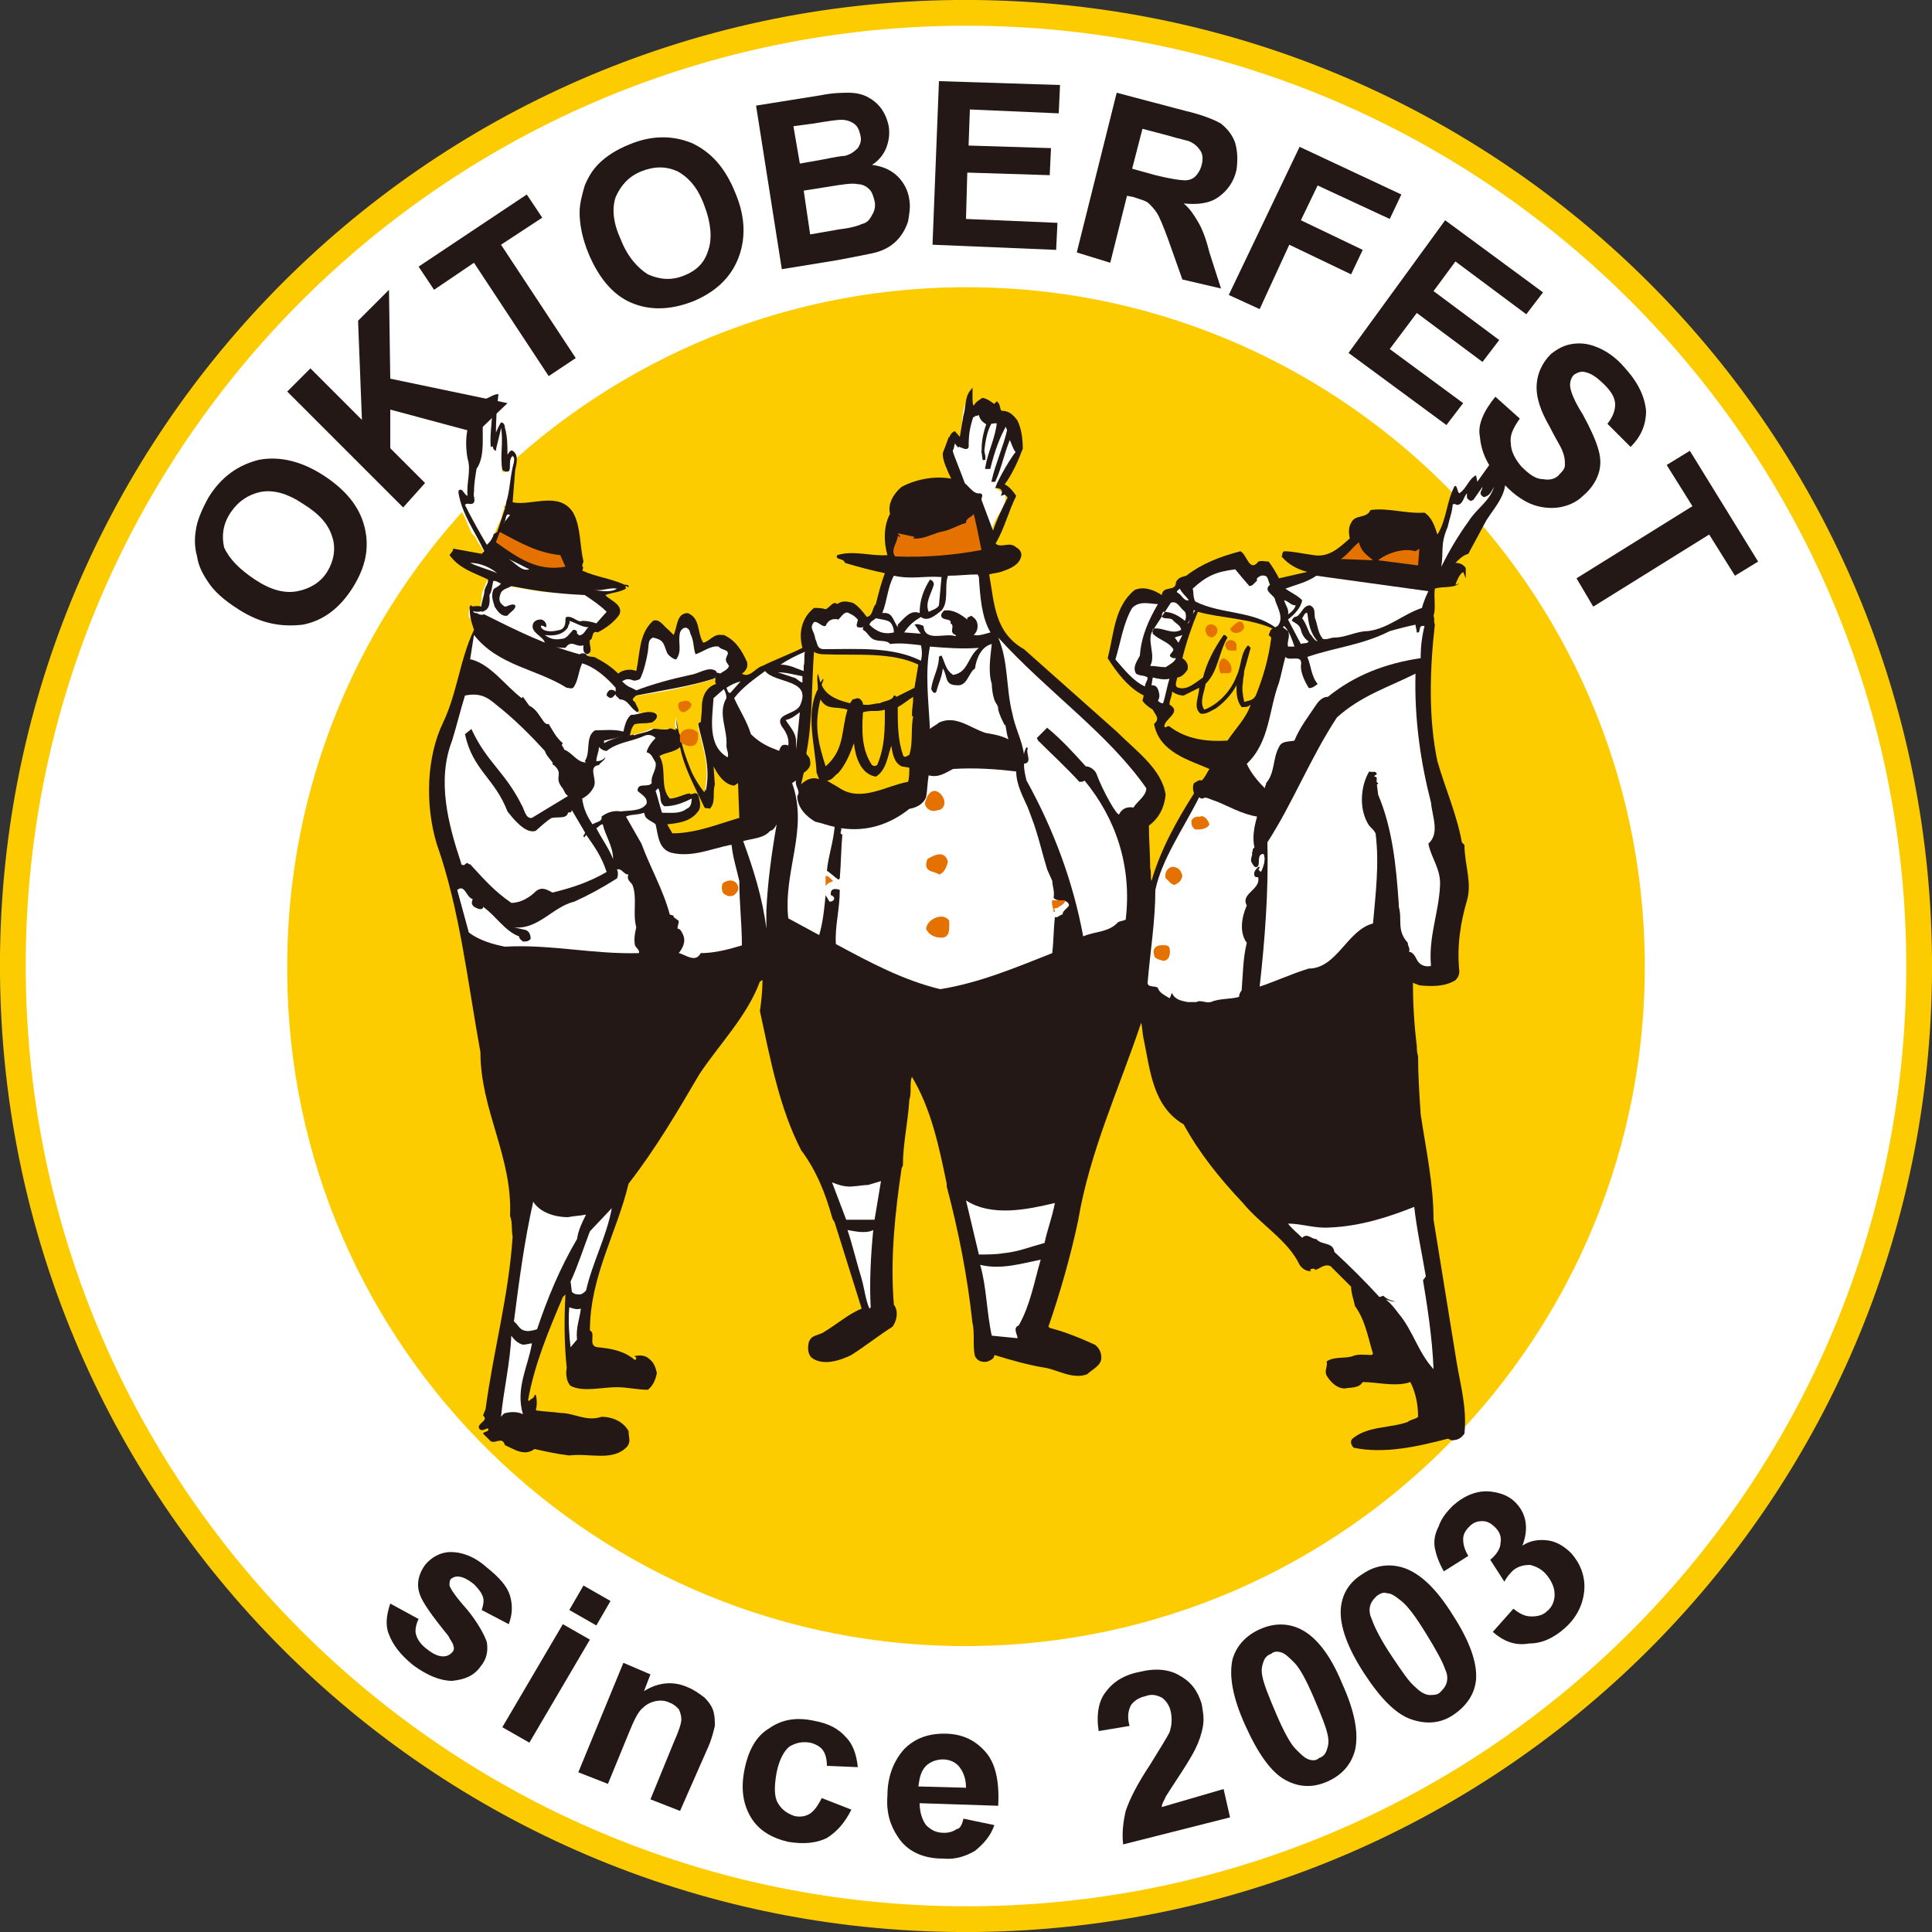
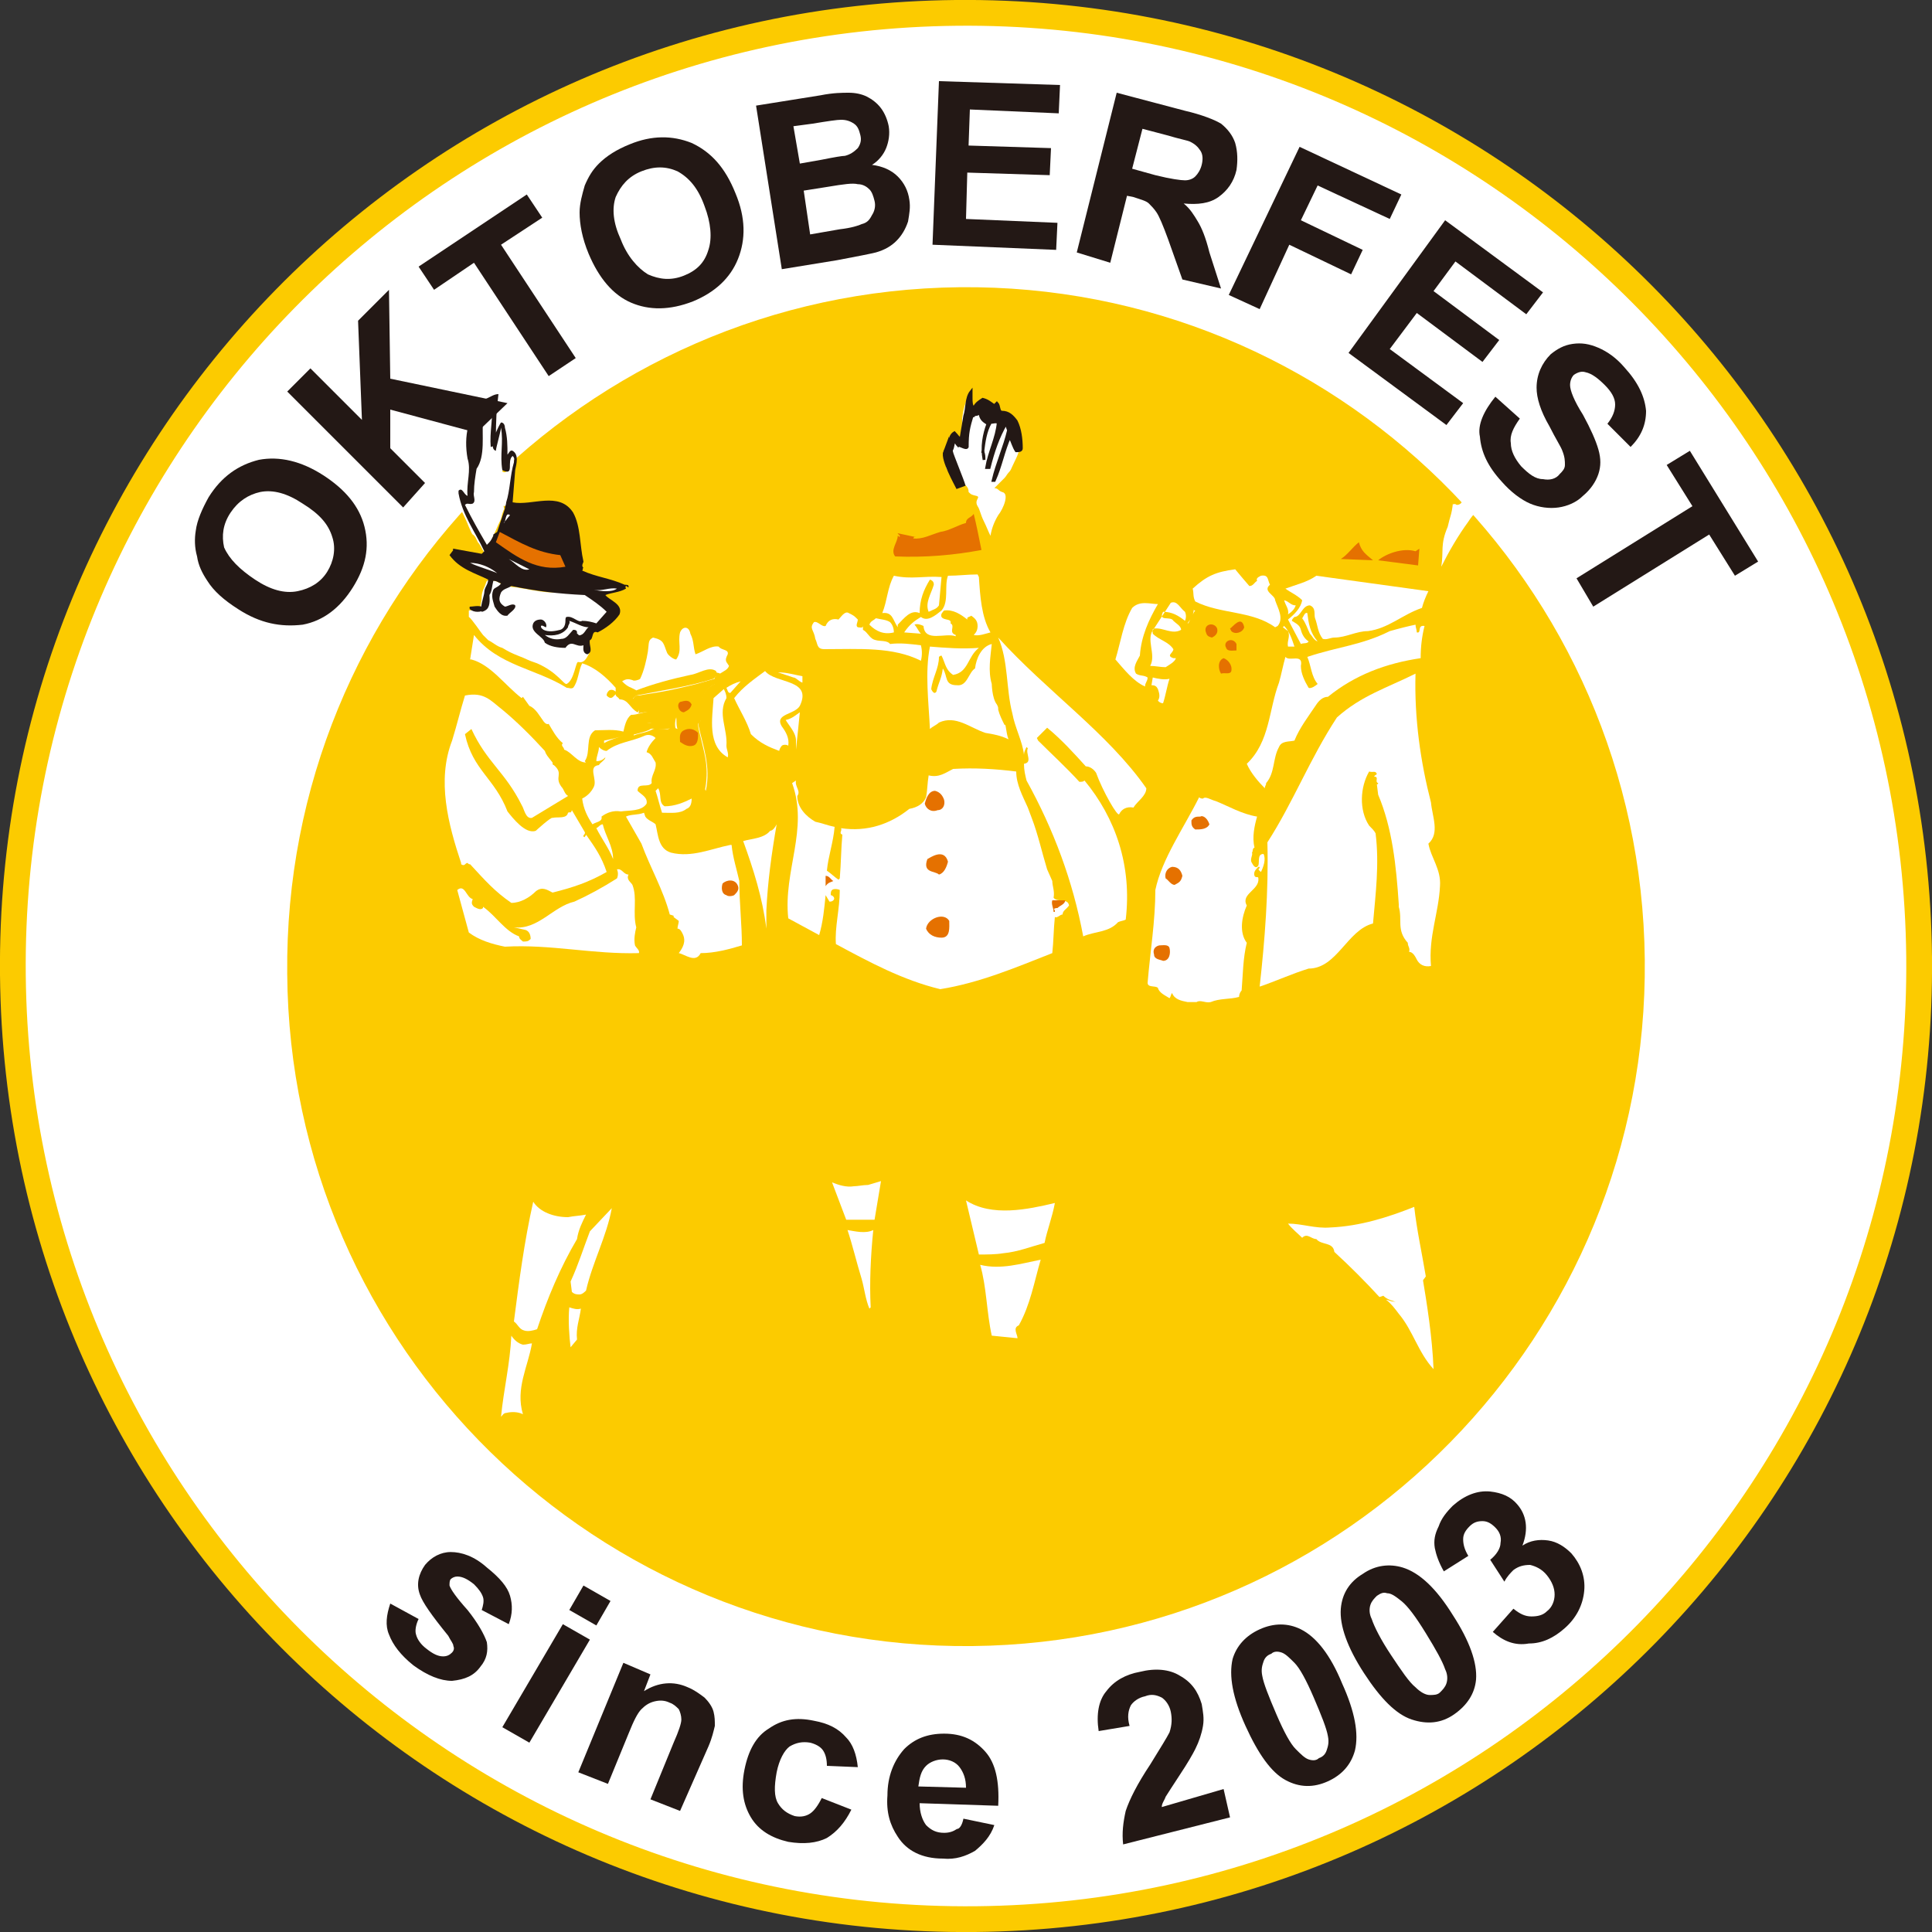
<svg xmlns="http://www.w3.org/2000/svg" version="1.1" id="レイヤー_1" x="0px" y="0px" width="150px" height="150px" viewBox="0 0 150 150" style="enable-background:new 0 0 150 150;" xml:space="preserve">
  <rect x="0" y="0" width="150" height="150" fill="#333333" stroke="none" />
  <style type="text/css">
	.st0{fill:#FCCB00;}
	.st1{fill:#FFFFFF;}
	.st2{fill:#231815;}
	.st3{fill:#231815;stroke:#231815;stroke-width:0.213;}
	.st4{fill:#231815;stroke:#231815;stroke-width:0.752;}
	.st5{fill:#E57100;}
</style>
  <g>
    <g>
      <path class="st0" d="M150,74.3c0.4,41.4-32.8,75.3-74.3,75.7C34.3,150.4,0.4,117.2,0,75.7C-0.4,34.3,32.8,0.4,74.2,0    C115.7-0.4,149.6,32.8,150,74.3z" />
      <path class="st1" d="M148,74.3c0.4,40.3-31.9,73.3-72.2,73.7C35.4,148.4,2.4,116,2,75.7C1.6,35.4,34,2.4,74.3,2    C114.6,1.6,147.6,34,148,74.3z" />
-       <path class="st1" d="M40.8,92.1l1.2,1.4L40.8,92.1z" />
+       <path class="st1" d="M40.8,92.1l1.2,1.4L40.8,92.1" />
      <path class="st0" d="M127.7,74.5c0.3,29.1-23.1,53-52.2,53.3c-29.1,0.3-53-23.1-53.2-52.2c-0.3-29.1,23.1-53,52.2-53.3    C103.6,22,127.4,45.4,127.7,74.5z" />
      <path class="st1" d="M74.8,37.5c-0.2-0.2-0.7-0.1-1.3-1.1c-0.1-0.2-0.1-0.5-0.1-0.8c0-0.1-0.1-0.3-0.1-0.4    c0.1-0.2,0.1-0.2,0.2-0.4c0.2-0.3,0.2-0.6,0.2-0.9c0,0,0,0,0.1,0c0.1,0.2,0.6,0.7,0.8,0.6c0,0,0-0.6,0-0.7    c0.1-0.4,0.1-1.1,0.1-1.3c0.1-0.8,0.2-1,0.3-1.3c0.1,0.4,0.2,0.6,0.4,0.9c0.1-0.1,0.5-0.7,0.7-0.4c0.1,0.2,0.1,0.3,0,0.4    c0.2,0.2,0.4,0.5,0.9,0.5c0.2,0,0.5-0.2,0.7-0.1c0.3,0.1,0.6,0.6,0.7,0.9c0.2,0.3-0.4,0.2-0.1,0.4c1.4,0.6,0.7,1.5,0.3,2.4    c-0.1,0.2-0.1,0.3-0.3,0.5c-0.1,0.1-0.2,0.3-0.3,0.4c-0.2,0.2-0.6,0.6-0.8,0.8c0.3,0,0.3,0.2,0.6,0.3c0.6,0.1,0.1,1.3-0.3,1.8    c-0.3,0.5-0.5,1-0.6,1.6c-0.2-0.4-0.3-0.7-0.5-1.1c-0.3-0.6-0.3-0.9-0.5-1.2c-0.3-0.5,0.3-0.7-0.1-0.8c-0.4-0.1-0.4-0.1-0.6-0.3    C75.2,37.9,75.1,37.8,74.8,37.5" />
      <path class="st1" d="M37.6,42.9c-0.2-0.3-0.3-0.6-0.5-0.8c-0.1-0.2-0.2-0.5-0.4-0.6c-0.1-0.1-0.2-0.4-0.3-0.6    c-0.2-0.5-0.3-0.7-0.6-1.3c-0.1-0.2-0.1-0.2-0.2-0.5c0-0.1,0-0.3,0-0.4c0.3,0.2,0.7,0.5,0.7,0.2c-0.1-0.9,0-1.7,0-2.5    c0-0.3,0.1-0.6,0.3-0.9c0-0.1,0.2-0.3,0.2-0.4c0.1-0.2,0.1-0.3,0.1-0.4c0.2-0.9,0.4-1.7,0.4-2.4c0-0.2,0.1-0.5,0.1-0.6    c0-0.3,0.6-0.6,0.8-0.7c0,0.6-0.1,1.2-0.1,1.7c0,0.4,0,0.9,0,1c0,0.3,0,0.3,0.1,0.7c0,0.1,0.4-0.5,0.5-1c0-0.2,0.1-0.7,0.2-0.2    c0.1,0.3,0,1,0,0.6c0-0.1,0-0.2,0-0.4c0,0.3,0,0.7,0,1c0,0.3-0.1,0.6-0.1,0.9c0,0.4-0.1,1,0.2,1.3c0.1,0.1,0.3,0.1,0.4-0.1    c0-0.4-0.1-1,0.2-1.3c0.1-0.1,0.4,0.6,0.3,0.8c-0.1,0.6-0.1,0.9-0.2,1.5c-0.1,0.6,0,1.2-0.3,1.7c-0.1,0.2-0.3,0-0.3,0.1    c0,0.1,0.1,0.2,0,0.3c-0.2,0.5-0.1,0.5-0.3,0.9c-0.2,0.4-0.3,0.7-0.5,1.1c-0.1,0.3-0.3,0.7-0.4,0.9C37.9,42.6,37.8,42.7,37.6,42.9    " />
      <path class="st1" d="M37.3,47.3c0-0.6,0.1-0.5,0.1-1c0-0.2,0.1-0.5,0.2-0.7c0.1-0.2,0.1-0.3,0.2-0.5c0.2-0.1,0.4,0,0.6,0    c0.4,0.1,0.4,0.2,0.6,0.3c0.3,0.1,0.8,0.2,1.1,0.2c0.4,0.1,0.7,0.1,1.1,0.2c1.2,0.2,1.3,0.2,2.3,0.2c0.4,0,0.8,0.1,1.3,0.1    c0.2,0,0.6,0,0.8,0.1c0.4,0.2,0.4,0.3,0.6,0.4c0.2,0.1,0.5,0.3,0.8,0.5c0.3,0.2,0.4,0.5,0.1,0.8c-0.1,0.2-0.4,0.5-0.6,0.7    c-0.1,0.1-0.5,0.4-0.6,0.6c-0.1,0.2-0.2,0.5-0.2,0.7c0,0.3,0.2,0.6,0,0.9c-0.2,0.4-0.4,0.7-0.8,0.6c-0.2-0.1-0.3,1.4-0.9,1.7    c-0.2,0.1-0.7-0.9-2.3-1.6c-0.9-0.3-0.7-0.3-1.5-0.6c-0.5-0.2-0.7-0.3-1.2-0.6c-0.4-0.1-0.7-0.4-1.1-0.6c-0.1-0.1-0.2-0.2-0.4-0.4    c-0.1-0.1-0.9-1.3-1.1-1.4c0,0,0-0.5,0-0.5" />
      <path class="st2" d="M38.6,31.5c-0.1,1-0.1,2.1-0.1,3.1c0-0.1-0.3,0.1-0.4,0.1c-0.1-1.1,0.2-2.4,0.1-3.4c-0.3,0.2-0.6,0.4-0.7,0.8    c0,0.1,0,0.4,0,0.4c-0.1,1.3,0.2,2.9-0.5,3.9c-0.1,0.6-0.2,1.2-0.2,1.8c-0.1,0.3,0.2,0.7-0.1,0.9c-0.3,0.1-0.4-0.1-0.6,0.1    c0.6,1.2,1,1.9,1.7,3.1c0.3-0.3,0.3-0.3,0.5-0.7l0-0.1l0.3-0.2c0.2-0.6,0.4-1.2,0.6-1.8c0-0.2,0.1-0.3,0.1-0.5    c0.3-0.9,0.3-2.1,0.6-3.1c0-0.2,0.1-0.3-0.1-0.5C39.3,35.8,40,37,39,36.5c-0.2-1.2,0.1-2.1-0.1-3.3c0,0.2-0.4,1.6-0.4,1.8    c-0.7-0.2,0.3-2.1,0.4-2.2c0.2,0,0.3,0.2,0.3,0.4c0.2,0.7,0.2,1.4,0.2,2.1c0.1-0.1,0.2-0.4,0.4-0.3c0.5,0.3,0.3,1,0.2,1.5    l-0.2,2.5c1.5,0.3,3.6-0.9,4.7,0.8c0.6,1.1,0.5,2.5,0.8,3.8c0,0.1-0.2,0.3,0,0.5c-0.1,0,0,0.1-0.1,0.2c1.1,0.5,2.2,0.6,3.3,1.1    c0.1,0,0.3,0,0.3,0.1l0,0.1c-0.1,0-0.1-0.1-0.2-0.1c-0.1,0.1,0,0.1,0,0.2c-0.5,0.3-1.1,0.3-1.6,0.5c0.3,0.4,1.4,0.7,1.1,1.5    c-0.4,0.6-1.1,1.1-1.7,1.4c-0.5-0.2-0.3,0.5-0.6,0.6c-0.1,0.4,0.3,0.9-0.2,1.1c-0.4-0.1-0.3-0.5-0.3-0.7c-0.6,0.2-0.9-0.5-1.4,0.2    c-0.6,0-1.2-0.1-1.6-0.4c-0.1-0.5-1.2-0.8-0.9-1.5c0.1-0.2,0.3-0.3,0.6-0.3c0.2,0,0.5,0.3,0.4,0.6c-0.1,0-0.3-0.2-0.4-0.1    c0,0.2,0.1,0.2,0.2,0.3c0.4,0.2,0.9,0.1,1.3,0c0.3-0.1,0.4-0.4,0.4-0.7c0-0.1,0-0.3,0.1-0.3c0.5-0.1,0.9,0.5,1.2,0.3    c0.4,0,0.8,0.1,1.1,0.2l0.8-0.9c-0.5-0.5-1.1-0.9-1.7-1.3c-2.1-0.1-3.7-0.3-5.7-0.7c-0.3,0.2-0.6,0.2-0.8,0.5    c-0.2,0.5-0.2,0.8,0.3,1.1c0.2,0,0.6-0.3,0.8-0.1c0.1,0.3-0.5,0.6-0.6,0.8c-0.5,0.1-0.8-0.4-1-0.7c-0.1-0.4-0.3-0.8-0.1-1.3    c0.1-0.2,0.4-0.2,0.6-0.5c-0.3-0.1-0.3-0.2-0.6-0.2c-0.1,0.4-0.1,0.8-0.3,1.1c0,0.2,0.1,0.8-0.2,1.1c-0.1,0.1-0.3,0.2-0.4,0.2    c-0.2-0.2,0.2-1.3,0.2-1.5c0-0.4,0.3-0.6,0.3-1c-1-0.5-2.2-0.8-3-1.9l0.3-0.4c0,0-0.1,0,0-0.1l2.2,0.4l0.2-0.2    c-0.7-1.5-1.7-2.8-2-4.5l0-0.1c0,0,0-0.1,0-0.1c0.3-0.3,0.4,0.3,0.7,0.4c-0.1-1,0.3-2,0-2.9c-0.3-1.7,0-3.4,1.3-4.6    c0.4-0.1,0.7-0.4,1.1-0.4L38.6,31.5z" />
      <path class="st3" d="M75.4,30.9c0,0.3,0,0.6,0.2,0.8c0.2-0.4,0.4-0.5,0.7-0.7c0.4,0.1,0.6,0.3,0.9,0.5l0.2-0.2    c0.2,0.2,0.1,0.7,0.4,0.7c0.5,0,0.8,0.3,1.1,0.7c0.3,0.6,0.4,1.4,0.4,2.1c0,0.2-0.2,0.2-0.4,0.2c-0.2-0.3-0.3-0.7-0.5-1.1    c-0.5,1.1-0.7,2.3-1.2,3.4l-0.1,0c0.3-1.3,0.9-2.6,1.2-3.9c-0.1-0.2-0.1-0.4-0.2-0.5c-0.6,1-1,2.2-1.3,3.4c-0.1,0-0.1,0-0.2,0    c0.2-1.2,0.8-2.3,0.9-3.5c-0.2-0.1-0.4,0-0.6,0c-0.4,0.7-0.5,1.5-0.6,2.3c0.1,0.1,0.1,0.4,0.1,0.6c-0.2-1,0-2,0.3-2.8    c-0.3-0.2-0.5-0.3-0.6-0.7c0.1,0,0.2-0.2,0.2-0.3L76.1,32c-0.2,0.2-0.3,0.2-0.6,0.2c0,0,0.2,0.2,0,0c-0.3,1-0.4,1.4-0.4,2.5    c-0.1,0.2-0.6-0.2-0.7-0.1c-0.1-0.1-0.2-0.3-0.3-0.4c-0.1,0.2-0.1,0.5-0.2,0.7c-0.1,0-0.5,0.2-0.5,0.1c0.4-0.3,0.2-1.1,0.7-1.4    c0.2,0.2,0.3,0.4,0.5,0.5c0.1-0.6,0.2-1.2,0.3-1.8c0.2-0.6,0.1-1.4,0.5-1.9L75.4,30.9z" />
      <path class="st4" d="M74.6,37.8c-0.2-0.4-1.2-2.2-1-2.7C73.7,35.5,74.5,37.4,74.6,37.8z" />
-       <path class="st2" d="M79.4,34.8c-0.2,0.7-0.9,2.2-1.4,2.8c0.4,0.2,0.7,0.6,0.9,0.9c-0.6,1.2-0.9,2.5-1.6,3.7    c0.4,0.4,1.1-0.2,1.6,0.3c0.2,0.1,0.4,0.3,0.4,0.6c-0.1,0.8-1,1.1-1.6,1.3c-0.3,0.1-0.6,0.1-0.9,0.2c0.4,2.2,0.4,4.5,2.7,5.8    l7.2,6.4c1.5,1.5,3.5,2.9,3.8,4.9c-0.1,1-0.5,1.8-1.3,2.4c0,1.1,0.1,2.2,0.1,3.3c0.1,0.3,0,0.7,0.1,1c0.7-2.4,1.9-4.6,3.3-6.8    c-0.1-0.3-0.1-0.6,0-0.8c0.2-0.1,0.4-0.3,0.6-0.2c0.3-0.3,0.4-0.6,0.6-0.9c-1.6-0.7-3.9-1.3-4.3-3.5c0.5-0.4,0.1-0.7-0.1-1.1    c-0.3-0.2-0.6-0.4-0.8-0.7l0.1-0.4c-1.2-0.6-2.1-1.8-2.8-2.9c0.5-1.9,0.5-4,2.1-5.3c0.7-0.3,1.5,0,2.1,0.4c0.1-0.8,1.1-0.2,1.1-1    c0.2-0.4,0.5-0.4,0.8-0.5c1.3-1,2.7-1.5,4.2-1.9c0.5,0.2,0.7,1.7,1.4,0.8c0.3-0.1,0.5,0,0.8,0c0.3,0.4,0.6,0.9,0.8,1.3l2.2-0.5    c-0.8-0.2-1.5-0.6-2-1.2c0.1-0.1,0-0.3,0.2-0.4c0.7,0,1.5,0.2,2.3,0.3c1.2,0.2,2-0.6,2.8-1.3c-0.1-0.4-0.1-0.9,0.1-1.2    c0.3-0.7,1.2-0.3,1.5-1c1.4-0.2,2.7,0.3,4.2,0.2c0.6,0.4,0.8,1.1,1,1.7c0.7-1.1,0.7-2.5,1.3-3.7c0-0.1,0.1,0,0.1-0.1    c0.2,0.2,0.1,0.4,0.3,0.6c0.6-0.4,0.7-1.1,1.3-1.4l0.1,0.5l1.5-2.1c0.2,0,0.6-0.6,0.6-0.3c-0.1,0.4-0.3,1.2-0.3,1.5    c0.1-0.2,0.2,0.1,0.3,0.2c0.4,1.5-0.7,2.6-1.4,3.7l-1.4,2.6c-0.4,0.1-0.7,0.4-1,0.7c0.3,0,0.6,0.1,0.8,0.4l0,0.8l-0.2-0.5    c-0.3,0.2-0.5,0.7-0.6,1c0.1,0,0.2-0.1,0.3-0.1c-0.5,0.4-1.3,0.2-1.9,0.4c-0.1,0.7,0.1,1.5-0.1,2.1c0.1,0.3,0,0.4,0.1,0.7    c-0.4,3.5-0.5,7.3,0.2,10.6c0.6,2.1,1.5,4.1,1.9,6.3l0.2,0.2c0,1.5,0.6,2.9,0.2,4.3c-0.5,1.7-0.8,3.5-0.6,5.5    c0,0.3-0.1,0.5-0.3,0.7c-0.8,0.5-1.8,0.5-2.8,0.4c-0.2-0.1-0.3-0.1-0.5-0.2c0,1.6,0.1,3.3,0.3,4.9c0,0.2,0,0.5,0.1,0.8    c0,1.5,0.1,3,0.2,4.5c0.4,2.7,1,5.4,1,8.2l1.8,11.1c0.3,1.8,0.8,3.5,0.6,5.5c-0.2,0.3-0.5,0.5-0.8,0.5c-0.2,0.1-0.4-0.1-0.5-0.1    c-2.3,0.6-4.9,1.2-7.3,0.7c-0.2-0.2-0.3-0.5-0.1-0.7c1.2-1,2.9-0.8,4.3-1.3c0.2-0.2,0.6-0.2,0.8-0.4c0-1-0.2-1.9-0.6-2.7    c-1.1,0.4-2.6,0-3.7,0c-0.3,0.5-0.9,0.4-1.4,0.5c-0.6,0-1.1-0.5-1.4-1c-0.2-0.4,0.1-0.7,0-1.1c0.6-0.4,1.3-0.2,2-0.4    c0.4-0.2,1-0.1,1.5-0.1l0.1-0.1c-0.4-1.3-0.6-2.6-1.4-3.7c-0.1-0.5-0.3-1-0.3-1.5l-1.6-1.6c-0.5-0.2-0.8,0.2-1.2,0.3    c0-0.1-0.1-0.1-0.1-0.1c-0.1,0-0.2,0-0.3,0.1l0.1,0.1c-0.4,0-0.7-0.2-0.9-0.5c-0.9-1.9-3-3.1-4.4-4.8c-1.8-1.9-3.4-3.9-4.6-6.1    c-2.4-1.4-2.6-4.2-3.1-6.6c-0.1-0.4-0.1-0.9-0.2-1.3c-1.7,5.1-4,10-4.9,15.4c-0.6,2.8-1.4,5.6-2.3,8.2l0.1,0.1    c1.2,0.3,2.4,0.8,3.5,1.3c0.3,0.2,0.5,0.6,0.5,0.9c0.1,0.7-0.7,1-1.1,1.4c-1.1,0.4-2.2-0.3-3.2-0.5c-1.3-0.2-2.7-0.6-4-1    c0,0.3-0.3,0.4-0.5,0.5c-0.4,0.1-0.8,0-1-0.4c-0.2-0.8,0-1.8-0.2-2.6c-0.4-3.7-1.1-7.2-2-10.6l0,0l0-0.2c-0.6-2.9-1.2-5.8-2.7-8.3    c-0.2,0.5,0,1.2-0.2,1.8c-0.1,1.7-0.5,3.4-0.5,5.1l-0.1,0.2c-0.5,3.4-0.9,7-0.6,10.6c0.4,0.5,0.2,1.3-0.1,1.7    c-1.1,0.7-2.1,1.5-3.2,2.2c-0.8,0.4-2.2,0.9-3.1,0.2c-0.3-0.3-0.3-0.8-0.2-1.2c0.2-0.6,0.8-0.5,1.2-0.8c1-0.6,1.9-1.4,2.9-1.8    l-2.1-6.7c-0.2-0.3-0.2-0.4-0.2-0.4c-0.5-1.8-1.2-3.6-2.4-5.2c-1.7-3.3-2.4-7.1-3.2-10.8c0.1-0.7,0.2-1.6,0.2-2.4    c-0.1,0-0.1,0.1-0.2,0.1c-1,2.7-3.1,4.8-4.7,7.2c-1.7,2.9-3.4,5.8-5.5,8.5c-0.9,3.8-3,7.2-3,11.4c0.5,0.2-0.2,1.2,0.6,1.3    c1.1,0.1,2.1,0.3,2.9,1c0.1-0.1,0.1-0.1,0.1-0.2c-0.1,0-0.1-0.2-0.2-0.1c0.4-0.1,0.9-0.1,1.2,0.2c0.4,0.3,0.5,0.7,0.6,1.1    c-0.1,0.5-0.3,1-0.7,1.3c-0.8,0-1.6-0.2-2.4-0.2c-1.2,0-2.6,0.4-3.6-0.1c-0.3-0.3-0.4-0.9-0.3-1.4c-0.2-1.9-0.2-3.8-0.1-5.7    l-0.2,0.2c-1.1,2.6-2.2,5.2-2.7,8l0.1,0.1c0-0.2,0.4-0.2,0.4-0.5l0.1,0c0.1,0.4,0.1,0.8,0,1.2c0.6,0.1,1.2,0.1,1.9,0.2    c1.1,0,2,0.7,3.2,0.3c0.9,0,1.7,0.4,2.1,1.1c0,0.5,0.2,0.8-0.1,1.2c-1.1,1.2-2.9,0.5-4.5,0.7c-0.9-0.1-1.8-0.3-2.7-0.5    c-0.8,0.6-1.6,0-2.3-0.3c-0.2-0.7-0.7-0.1-1.1-0.3l-0.6-0.6c0.1-0.2,0.5-0.1,0.4-0.4c-0.2,0-0.5,0.3-0.7,0c-0.2-0.4,0.8-0.6,0.3-1    l0.2-0.5c0.6-4.5,1.8-8.8,2.1-13.4c-0.1-0.5,0-1.1-0.2-1.6c0.2-4.6-2.3-8.2-2.3-12.7c-1-5.5-1.6-11.1-3.4-16.2    c-0.9-3-0.8-6.7,0.5-9.4c1.1-2.3,1.3-4.9,2.4-7.2c-0.2-0.6-0.4-1.2-0.3-1.9c0.4,0,0,0.6,0.5,0.6c0.1,0,0.2,0.2,0.6,0.1    c2.4,1.2,4.8,2.4,7.4,3.1c0.1-0.1,0.4-0.1,0.5,0c0.2,0.3,0.6,0.1,0.8,0.3c0.6,0.3,1.2,0.7,1.7,1.2c0.3-0.3,1-0.4,1.4-0.2    c0.3-1.4,0.2-2.9,1.3-3.9c0.5-0.2,0.8,0.4,1.2,0.7l0.4,0.4c0.3-0.6,0.2-1.7,1.1-1.7c1,0.4,0.7,1.5,1.2,2.3    c0.5-0.1,0.8-0.7,1.4-0.6l0.2,0c0.9,0.4,1.4,1.2,1.8,2.1c0.1,0.4-0.1,0.7-0.4,0.9c0.6,0.4,1.1-0.5,1.6-0.6c1-0.5,2.1-0.9,3.1-1.4    c-0.3-1.1-0.1-2.3,0.9-3.1c0.3,0,0.6,0,0.9,0.1c0.3-0.1,0.6-0.7,0.9-0.4c0.4-0.3,0.8-0.2,1.2-0.1c0.4,0.2,0.8,0.7,1.1,1.1    c0.5-0.1,0.4-0.7,0.7-1c0.2-0.8,0.4-1.6,0.7-2.4c-1-0.2-2.1-0.5-3.1-0.8c-0.1-0.4-0.8-0.2-0.6-0.6c1.3-0.4,2.6,0.1,3.9,0    c-0.3-1-0.3-2.3,0.2-3.2c-0.2-0.8,0.3-1.6,0.9-2.1c1.3-0.7,3.2-1,4.7-0.4c0.5,0.2,0.8,1,1.4,0.9c0.3,0.1,0.1,0.3,0.1,0.5l0.9,2.4    c0.3-0.9,0.7-1.7,1.1-2.5c0.1-0.1-0.1-0.2-0.2-0.3l-0.3,0.1c0.1-0.2,0.2-0.5-0.2-0.6c-0.1,0-0.2,0-0.2,0c-0.1-0.2,1.5-3,1.7-2.9    C79,35,79.5,34.8,79.4,34.8z" />
      <path class="st1" d="M115.2,38.6c0.5-0.1,0.6-0.5,0.8-0.8c-0.4,1.2-1.3,1.6-2,2.7c-0.8,1.1-1.5,2.3-2.1,3.5    c0.2-1.2-0.1-1.7,0.5-3.1c0.2-0.9,0.3-0.9,0.4-1.8c0.1,0.2,0-0.1,0.3,0.1c0.5,0,0.5-0.6,0.8-0.9c0,0.3-0.1,0.4,0.3,0.6l0.2-0.1    l0.7-1C115.1,38.1,114.7,38.3,115.2,38.6z" />
      <path class="st1" d="M39.6,40c-0.2,0.2-0.3,0.4-0.5,0.6C39.3,40.6,39.2,39.7,39.6,40z" />
      <path class="st5" d="M76.2,42.7c-2.1,0.4-4.4,0.6-6.7,0.5c-0.4-0.5,0.2-1.1,0.2-1.6c0,0,0.1,0,0.1,0.1c0.2-0.1-0.1-0.2-0.1-0.3    l1.4,0.3c-0.1-0.1-0.2,0.1-0.2,0.1c0.7,0.1,1.4-0.3,2.1-0.5c0.7-0.1,1.3-0.5,2-0.7c0-0.4,0.4-0.4,0.6-0.7    C75.8,40.7,76,41.7,76.2,42.7z" />
      <path class="st5" d="M43.5,43.1l0.4,0.9c-2.2,0.4-3.7-0.7-5.4-1.9l0.3-0.8C40.5,42.2,41.7,42.9,43.5,43.1z" />
      <path class="st5" d="M106.6,43.5l-2.5-0.1c0.5-0.3,0.9-0.9,1.4-1.3C105.7,42.8,106,43,106.6,43.5z" />
      <path class="st1" d="M41.1,44.2c-0.6,0.2-1.1-0.5-1.6-0.8L41.1,44.2z" />
      <path class="st1" d="M38.6,44.5c-0.7-0.3-1.5-0.5-2.1-0.8C37.2,43.7,38,44,38.6,44.5z" />
      <path class="st5" d="M107,43.5c0.6-0.5,1.9-1,2.9-0.7l0.3-0.2l-0.1,1.3L107,43.5z" />
      <path class="st1" d="M97,45.5c0.3,0,0.4-0.3,0.6-0.4c-0.1-0.2,0.1-0.3,0.3-0.4c0.6-0.1,0.5,0.3,0.7,0.7c-0.6,0.5,0.4,0.8,0.4,1.2    c0.2,0.6,0.7,1.4,0.2,2L99,48.7c-1.8-1.3-4.2-1-6.2-2c-0.2-0.4-0.1-0.6-0.2-1c1.1-1,1.8-1.3,3.3-1.5l0.5,0.6" />
      <path class="st1" d="M73.1,44.8L72.9,47c-0.2,0.3-0.4,0.3-0.8,0.5c-0.3-0.7,0.2-1.4,0.4-2.1c0-0.1,0-0.3-0.3-0.4    c-0.5,0.8-0.8,1.6-0.8,2.6c-0.7-0.3-1.2,0.4-1.7,0.9l0,0.2c-0.4-0.6-0.4-1.2-1.2-1.1c0.4-1,0.4-2,0.9-2.9    C70.8,45,71.7,44.7,73.1,44.8z" />
      <path class="st1" d="M76,44.8c0.1,1.5,0.2,3.1,0.9,4.3c-0.4,0.1-0.9,0.3-1.3,0.2c0.2-0.2,0.3-0.4,0.3-0.7c0-0.4-0.2-0.6-0.5-0.8    c-0.1,0.1-0.3,0.1-0.3,0.2l0,0.1c-0.5-0.4-1.1-0.8-1.8-0.7c-0.1,0.1-0.3,0.3-0.2,0.5c0.2,0.3,0.8,0.1,0.7,0.5    c0.4,0.2-0.2,0.7,0.4,0.9v0.1c-0.8-0.3-2.4,0.5-2.5-0.8c-0.2-0.1-0.5-0.2-0.7-0.1c0.2,0.2,0.3,0.5,0.5,0.7l-1.3-0.1    c0.4-0.6,0.8-0.9,1.3-1.2c0.5,0.4,1.1-0.1,1.6-0.5c0.6-0.7,0.2-1.9,0.5-2.7c0.8,0,1.5-0.1,2.3-0.1L76,44.8z" />
      <path class="st1" d="M110.9,45.9c-0.2,0.4-0.4,0.9-0.5,1.3c-1.5,0.5-2.6,1.6-4.2,1.8c-0.9,0-1.7,0.5-2.6,0.5    c-0.3,0-0.6,0.2-0.9,0.1c-0.4-0.5-0.4-1.1-0.6-1.6c-0.1-0.3,0.1-0.8-0.4-1c-0.6,0-0.7,0.9-1.2,0.9c-0.1,0.1-0.2,0.2-0.2,0.3    c0.3,0.2,0.6,0.3,0.7,0.7c0.1,0.4,0.3,0.7,0.6,0.9c-0.1,0.2-0.4,0.1-0.6,0.2l-1-1.9c0.5-0.4,1-0.9,1.1-1.5    c-0.4-0.4-0.9-0.6-1.3-0.9c0.8-0.3,1.7-0.5,2.4-1C105.1,45.1,108,45.5,110.9,45.9z" />
      <path class="st1" d="M47.9,45.7c-0.4,0.3-1.2,0.2-1.8,0.1C46.8,45.9,47.3,45.6,47.9,45.7z" />
-       <path class="st1" d="M92.3,46.6c-0.4,0.1-0.5-0.4-0.9-0.6c-0.1-0.1,0.1-0.2,0.2-0.3C91.8,46.1,92.1,46.3,92.3,46.6z" />
      <path class="st2" d="M37.6,47.1c0,0.1,0,0.1-0.1,0.2c-0.1,0-0.1-0.1-0.1-0.2H37.6z" />
      <path class="st2" d="M36.5,47.1c0.2,0,0.6-0.1,0.9,0c0.1,0,0,0.3,0.1,0.3c-0.1,0.1-0.7,0.2-1-0.1C36.5,47.4,36.4,47.1,36.5,47.1z" />
      <path class="st1" d="M92,47.5c0.1,0.2,0.1,0.5,0,0.7c-0.5-0.4-1-0.7-1.7-0.7c-0.4,0.8,0.6,0.3,0.8,0.7c0.2,0.2,0.6,0.4,0.6,0.7    c-0.7,0.4-1.4-0.2-2.1-0.1c-0.2,0.1-0.1,0.2-0.1,0.4c0.5,0.5,1.2,0.6,1.6,1.2c0,0.3-0.6,0.5,0,0.7l0.2,0c-0.1,0.3-0.5,0.5-0.8,0.7    c-0.4,0-0.8-0.1-1.2-0.1c0.5-0.9-0.4-2.1,0.3-2.9l1.3-2C91.4,46.6,91.6,47.2,92,47.5z" />
      <path class="st1" d="M100.6,47c-0.1,0.3-0.3,0.5-0.6,0.7c0.1-0.4-0.2-0.7-0.3-1.1C100.1,46.7,100.2,47,100.6,47z" />
      <path class="st1" d="M89.9,46.9c-0.7,1.2-1.3,2.5-1.4,4c-0.2,0.4-0.6,0.9-0.3,1.4c0.3,0.2,0.6,0.1,0.9,0.3c0,0.3-0.2,0.4-0.2,0.7    c-0.9-0.4-1.6-1.3-2.3-2.1c0.4-1.3,0.6-2.8,1.3-4C88.5,46.6,89.3,46.9,89.9,46.9z" />
      <path class="st1" d="M66.6,48.1c0,0.2-0.2,0.5,0,0.6c0.1,0,0.4,0.1,0.4-0.1c0,0.1,0,0.2,0,0.3c0.4,0.2,0.5,0.7,1,0.8    c0.3,0.1,0.9,0,1.1,0.3c0.8-0.1,1.6,0,2.4,0.1c0.1,0.4,0.1,0.8,0,1.2c-2.2-1.1-4.8-0.9-7.5-0.9c-0.6,0-0.5-0.4-0.7-0.8    c-0.1-0.7-0.5-0.8-0.1-1.3c0.3-0.1,0.6,0.4,0.9,0.3c0.2-0.5,0.6-0.6,1-0.5c0.2-0.2,0.5-0.7,0.8-0.5C66.3,47.8,66.3,47.8,66.6,48.1    z" />
      <path class="st1" d="M92.8,47.4c-0.1,0.1-0.2,0.3-0.2,0.4l0.1-0.5C92.7,47.4,92.7,47.4,92.8,47.4z" />
      <path class="st0" d="M98.8,48.8c-0.2,0.1-0.2,0.3-0.3,0.5l0.2,0.2c-0.2,1.6-0.6,3-1.2,4.5c-0.2,0.4-0.6,0.4-0.9,0.5    c-0.1-0.5-0.2-1-0.1-1.5c0-0.3,0.1-0.6,0.1-0.9l0.5-1.8l-0.2-0.2c-0.6,0.6-0.5,1.6-0.9,2.4c-0.4,1.1-1.4,2.2-2.5,2.6    c-0.4-0.6,0-1.3,0.1-2c1-1,1-2.4,1.7-3.6c-0.1-0.1-0.1-0.2-0.3-0.2c-0.7,1-1.3,2.1-1.6,3.3c-0.6,0.4-1.2,1-1.9,0.8    c-0.4-0.1-0.1-0.6-0.1-0.8c0.3,0,0.6-0.3,0.8-0.6c0.1-0.4-0.1-0.7-0.4-0.9c0.3-1.2,0.7-2.4,1.2-3.6C94.8,48,97,48,98.8,48.8z" />
      <path class="st1" d="M101.5,47.6c0.1,0.8,0.2,1.5,0.8,2.2c-0.3-0.1-0.4-0.4-0.6-0.6c-0.2-0.4-0.3-0.8-0.6-1.2    C101.2,47.9,101.3,47.5,101.5,47.6z" />
      <path class="st1" d="M53.6,49.2c0.3,0.6,0.2,1,0.4,1.6c0.6-0.2,1.2-0.7,1.8-0.6c0.2,0.3,0.8,0.2,0.7,0.6c0,0,0,0,0,0    c-0.1,0.2-0.2,0.4-0.1,0.6l0.2,0.3c-0.1,0.3-0.4,0.4-0.7,0.6c-0.1-0.1-0.3,0-0.3-0.2c-0.6-0.4-1.3,0.2-2,0.3    c-1.4,0.3-2.9,0.7-4.2,1.2c-0.5-0.3-0.6-0.2-1.1-0.7c0.3-0.2,0.5-0.2,0.8-0.1c0.1,0.1,0.5,0,0.6-0.1c0.3-0.6,0.5-1.5,0.6-2.1    c0.1-0.7,0-0.9,0.4-1.1c0.9,0.2,0.8,0.5,1.1,1.2c0.1,0.2,0.5,0.5,0.7,0.5c0.5-0.7,0.1-1.3,0.3-2.1C53,48.6,53.5,48.6,53.6,49.2z" />
      <path class="st1" d="M45.7,48.7c-0.2,0.1-0.3,0.5-0.6,0.6c-0.2,0.1-0.2-0.1-0.3-0.1l0-0.1c0-0.2-0.2-0.2-0.3-0.2    c-0.3,0.3-0.5,0.7-0.9,0.7c-0.5,0.1-0.9,0-1.3-0.3c0.7,0.1,1.4,0,1.8-0.6c0-0.2,0.2-0.3,0.1-0.5C44.8,48.4,45.2,48.7,45.7,48.7z" />
      <path class="st1" d="M69.1,48.3c0.2,0.2,0.3,0.5,0.3,0.8c-0.8,0.2-1.4-0.1-1.9-0.6c0.1-0.3,0.3-0.3,0.5-0.5    C68.4,48.1,68.8,48.1,69.1,48.3z" />
      <path class="st1" d="M92.2,48.4L92.2,48.4l0.2-0.3C92.3,48.3,92.3,48.4,92.2,48.4z" />
      <path class="st5" d="M96.6,48.7c-0.1,0.4-0.7,0.6-1,0.3l-0.1-0.2C95.7,48.7,96.4,47.7,96.6,48.7z" />
      <path class="st1" d="M100.5,50.2c-0.2,0-0.4,0-0.5,0c-0.1-0.4,0.2-0.8,0-1.2l-0.4-0.3l0.1-0.1C100.1,49,100.3,49.6,100.5,50.2z" />
      <path class="st1" d="M109.9,48.5c0,0.2,0.1,0.4,0.1,0.6c0.4,0.1,0-0.6,0.6-0.5c-0.2,0.8-0.3,1.6-0.3,2.5c-2.7,0.4-5.1,1.3-7.2,3    c-0.4,0-0.7,0.3-0.9,0.6c-0.6,0.9-1.3,1.8-1.7,2.8c-0.4,0.1-1,0-1.2,0.5c-0.5,0.9-0.3,2-1,2.8c0,0.2-0.1,0.2-0.1,0.4    c-0.5-0.5-1.1-1.2-1.4-1.9c1.8-1.7,1.7-4.2,2.5-6.3c0.2-0.7,0.3-1.3,0.5-2c0.3,0.4,1.4-0.3,1.2,0.7c0,0.6,0.3,1.2,0.6,1.7    c0.2,0.1,0.6-0.2,0.7-0.3c-0.5-0.6-0.5-1.4-0.8-2.1c2.4-0.8,4.2-0.9,6.4-2C108.6,48.8,109.4,48.6,109.9,48.5z" />
      <path class="st1" d="M44,53.4c0.2,0,0.3,0.1,0.5,0c0.4-0.5,0.4-1.3,0.7-1.9c1,0.3,1.9,1.1,2.6,1.9l0,0.3c-0.1-0.1-0.3-0.2-0.5-0.1    c-0.1,0.1-0.2,0.2-0.2,0.4c0.1,0.1,0.3,0.3,0.5,0.1l0.2-0.2c0,0.2,0.2,0.2,0.3,0.4c0.7,0,0.8,0.7,1.4,1c0.3-0.2-0.1-0.6-0.2-0.9    c-0.1-0.1-0.2-0.2-0.1-0.2l0.2-0.2c2-0.4,4.1-0.7,6-1.3l0.2-0.2c-0.2,0.1-0.1,0.4-0.1,0.6c-1.2,0.5-1.1,1.8-1.1,2.9    c-0.2-0.1-0.1,0.2-0.2,0.2c0.4,1.8,1,3.3,0.6,5.2c-0.9-1.5-1.6-2.7-1.9-4.4c-0.3-0.4-0.1-1-0.3-1.4c-0.1,0.3-0.1,0.7,0,1    c-0.2-0.1-0.5-0.2-0.7,0c-0.3,0.1-0.8-0.1-1.2,0c-0.5,0.3-1,0.3-1.5,0.5c0-0.2,0.2-0.5,0.3-0.8c0.6-0.3,1.7,0.1,1.7-0.8    c-0.6-0.6-1.4,0-2.2,0c-0.4,0.3-0.5,0.9-0.6,1.3c-0.7-0.2-1.5-0.1-2.2-0.1c-0.8,0.5-0.3,1.7-0.8,2.4l0.1,0.1c-0.7,0-1.1-0.8-1.7-1    c0-0.2-0.3-0.3-0.1-0.5c-0.5-0.4-0.8-1-1.1-1.5c-0.2,0.1-0.4-0.2-0.4-0.2c-0.3-0.4-0.6-1-1.1-1.2l-0.5-0.7l-0.1,0.1    c-1.3-1-2.4-2.6-3.9-3l-0.1,0l0.3-1.9C38.7,51.7,41.6,51.9,44,53.4z" />
      <path class="st5" d="M94.5,48.8c0.1,0.4-0.2,0.6-0.4,0.7c-0.4-0.1-0.4-0.2-0.5-0.5C93.5,48.4,94.3,48.3,94.5,48.8z" />
-       <path class="st1" d="M91.5,49.9c-0.1-0.1-0.2-0.3-0.3-0.4c0.2-0.1,0.4-0.1,0.6-0.2L91.5,49.9z" />
      <path class="st1" d="M89,61.2c0,0.6-0.7,1-1,1.5c-0.5-0.1-0.9,0.1-1.1,0.5c-0.1,0.3-1.3-1.8-1.8-3.2c-0.2-0.3-0.5-0.5-0.8-0.5    c-0.9-1-1.9-2.1-3-3l-0.8,0.8l0.1,0.2c1,1,2.2,2.1,3.2,3.2c0.2,0,0.3,0,0.4-0.1c2.4,2.9,3.7,6.6,3.2,10.8    c-0.2,0.1-0.4,0.1-0.6,0.2c-0.7,0.8-1.8,0.7-2.7,1.1c-0.8-4.3-2.3-8.3-4.4-12.1c-0.1-0.4-0.2-0.8-0.2-1.3c0.7-0.1,0.1-0.8,0.3-1.2    l-0.1-0.1c-0.1,0.2-0.2,0.4-0.2,0.6c-0.1-1-0.7-2.1-0.9-3.2c-0.5-1.9-0.3-4.1-1.1-5.9C81.3,53.7,86,56.9,89,61.2z" />
      <path class="st1" d="M77,50c-0.1,1-0.3,2.1,0,3.1c0-0.1,0,1.1,0.4,1.6c0.1,0.2,0.1,0.2,0.1,0.4c0.1,0.4,0.3,0.8,0.5,1.2    c0.1-0.2,0.1,0.6,0.3,1.1c-0.6-0.3-1.2-0.4-1.8-0.5c-1.2-0.4-2.3-1.4-3.6-0.8c-0.2,0.2-0.5,0.3-0.7,0.5c-0.1-2.1-0.4-4.4,0-6.4    c1.2,0.1,2.5,0.2,3.8,0.1c-0.9,0.7-0.8,1.9-2,2.1c-0.6-0.4-0.6-0.9-0.9-1.5c-0.1,0-0.2,0.1-0.2,0.1c0,0.9-0.5,1.6-0.6,2.5    c0,0,0.2,0.5,0.4,0.2c0.2-0.8,0.4-1,0.5-1.8c0.4,0.6,0.1,1.3,1.1,1.3c0.8,0.1,0.9-1,1.4-1.3C75.8,51.1,76.2,50.2,77,50z" />
      <path class="st5" d="M96,50l0,0.5c-0.3,0-0.7,0.1-0.8-0.2C94.9,49.8,95.7,49.4,96,50z" />
-       <path class="st1" d="M62.5,50.6c-0.1,0.3,0,0.8-0.1,1.1c0,0.1,0,0.3,0,0.4c-0.6-0.2-1.1-0.5-1.8-0.5    C61.2,51.2,61.8,50.9,62.5,50.6L62.5,50.6z" />
      <path class="st0" d="M64,50.8c2.5,0.1,5.2-0.2,7.3,0.8L71,53.4l-1.4,0.7c-0.1-0.1-0.1-0.1-0.2-0.1c-0.1,0.4-0.7,0.4-1.1,0.6    c-0.4,0-0.8,0.2-1.3,0.1c0-0.2-0.1-0.3-0.2-0.4c-0.2-0.2-0.4,0-0.6,0l-0.2,0.3c-0.8-0.2-1.8-0.5-2.2-1.4c0-0.2,0.2-0.4,0.1-0.5    L63.7,53l-0.2-0.7c-0.1,0.3,0,0.8,0,1.2c-1,1.9-0.2,4.4-0.1,6.5c0.1,0.2,0.1,0.3,0.2,0.5c-0.5-0.2-1,0-1.4,0.4l0.2-0.9    c0.3-0.2,0.6-0.5,0.5-0.9c0-0.3-0.2-0.4-0.3-0.6c0.5-2.5,0.4-5.3,0.6-7.9C63.3,50.7,63.6,50.8,64,50.8z" />
      <path class="st5" d="M95.6,52.1c-0.1,0.3-0.5,0.1-0.8,0.2c-0.2-0.3-0.3-1,0.2-1.2C95.3,51.2,95.7,51.6,95.6,52.1z" />
      <path class="st1" d="M62.1,54.8c-0.4,0.7-2,0.6-1.4,1.6c0.3,0.4,0.6,0.9,0.5,1.5c-0.1-0.1-0.4-0.1-0.5,0c-0.1,0.1-0.2,0.3-0.2,0.4    C59.7,58,59,57.7,58.3,57c-0.3-1-0.9-1.9-1.3-2.8c0.7-0.9,1.6-1.5,2.4-2.1C60.2,53.1,63.1,52.7,62.1,54.8z" />
      <path class="st1" d="M62.3,52.5l0,0.5c-0.3-0.1-0.5-0.4-0.7-0.4l-1.2-0.4C61.1,52.2,61.7,52.4,62.3,52.5z" />
      <path class="st1" d="M109.9,52.3c-0.1,3.5,0.4,6.9,1.2,10c0.1,1.1,0.7,2.4-0.2,3.2c0.2,1.1,1,2,0.9,3.3c-0.1,2.1-0.9,3.9-0.7,6.2    c-0.5,0.1-0.9-0.1-1.1-0.5c-0.1-0.2-0.3-0.6-0.6-0.6c0.1-0.3-0.1-0.4-0.1-0.7c-0.9-1-0.4-1.8-0.7-2.8l0-0.2    c-0.2-3-0.5-5.9-1.6-8.5l-0.1-0.8c0,0,0.1,0,0.1-0.1c-0.3-0.1,0.1-0.5-0.3-0.5c0-0.1,0.1-0.1,0.2-0.2c-0.1-0.3-0.3-0.1-0.6-0.2    c-0.7,1.2-0.8,3,0,4.2c0.2,0.2,0.4,0.4,0.5,0.6c0.3,2.4,0,4.7-0.2,7c-2,0.5-2.8,3.5-5,3.5c-1.3,0.4-2.6,1-3.8,1.4    c0.4-3.6,0.7-7.4,0.6-11.2c2-3.1,3.3-6.5,5.4-9.7C105.7,54,107.7,53.4,109.9,52.3z" />
      <path class="st1" d="M56.7,53.8c-0.2,0-0.2-0.2-0.3-0.4c0.3-0.2,0.7-0.4,1.1-0.5L56.7,53.8z" />
      <path class="st1" d="M90.8,52.7c-0.2,0.6-0.3,1.3-0.5,1.9c-0.2,0-0.3-0.1-0.4-0.2c0.2-0.3,0.1-0.6,0-0.9c-0.1-0.2-0.2-0.3-0.5-0.3    l0.1-0.6C89.9,52.7,90.4,52.8,90.8,52.7z" />
      <path class="st1" d="M39,55.1c1.1,0.9,2.3,2.1,3.3,3.2c0.1,0.3,0.2,0.4,0.6,0.9c0,0.1,0,0.2,0.1,0.2c0.8,0.7,0,0.9,0.6,1.7    c0.2,0.2,0.2,0.5,0.5,0.7l-2.8,1.7c-0.5,0.1-0.6-0.7-0.8-1c-1.3-2.6-2.7-3.3-3.9-5.9L36.1,57c0.6,2.8,2.3,3.4,3.3,6    c0.4,0.5,1.4,1.8,2.2,1.5c0,0,1.2-1.1,1.3-1c0.4-0.1,1.1,0.1,1.2-0.4c0.2-0.1,0.2,0.1,0.3-0.2l1,1.7c0.1,0.2-0.3,0.3,0,0.4    c0-0.1,0.1-0.1,0.1-0.2c0.7,1,1.2,1.7,1.6,2.9c-1.4,0.8-2.6,1.2-4.2,1.6c-0.4-0.2-0.8-0.5-1.3-0.1c-0.5,0.5-1.2,0.9-1.9,0.9    c-1.3-0.9-2-1.7-3.2-3c-0.1,0-0.1,0-0.2-0.1c-0.2,0-0.2,0.3-0.5,0.1L35.8,67c-1-3-1.9-6.4-0.7-9.5c0.4-1.3,0.6-2.2,1-3.5    C37.6,53.7,38.1,54.4,39,55.1z" />
      <path class="st1" d="M56.4,54.2c-0.7,1.2,0.1,2.4,0,3.7c0,0.3,0.2,0.6,0.1,0.9c-1.6-0.9-1.2-3-1.1-4.6l0.8-0.7    C56.3,53.7,56.4,53.9,56.4,54.2z" />
      <path class="st0" d="M96.4,54.9c0.3,0,0.5,0,0.7-0.2c-0.3,1-1.2,1.9-1.8,2.8c-1.6,0.1-3.2-0.1-4.5-1.1c-0.2-0.1-0.3,0.2-0.4,0    c0-0.6,1.4-1.1,0.4-1.7c0-0.4,0.2-0.6,0.2-1c0.3,0.2,0.6,0.3,0.9,0.3c0.4-0.2,0.8-0.4,1.2-0.6c0,0.7-0.5,1.5,0.1,2    c0.4,0.1,0.8-0.2,1.2-0.4c0.7-0.5,1.3-1.2,1.6-1.8C96,53.8,96,54.4,96.4,54.9z" />
      <path class="st0" d="M65.8,55.1c-0.5,1.6-0.2,3.1-1.7,4.4c-0.6-1.9-0.9-3.2-0.4-5.2C64.2,55.2,65,54.8,65.8,55.1z" />
      <path class="st0" d="M70.9,54.1c0,0.6-0.1,0.9-0.1,1.5l0.1,0c-0.2,1,0,2.1-0.3,3c-0.2,0.1-0.4,0.3-0.5,0c-0.4-1.2-0.4-2.4-0.4-3.7    C70.1,54.7,70.4,54.4,70.9,54.1z" />
      <path class="st0" d="M68.7,55.1c0,1.6,0,2.9-0.6,4.3c-0.2,0.1-0.2,0.1-0.4,0c-0.8-1.2-0.8-2.6-0.7-4.1    C67.7,55.1,68,55.3,68.7,55.1z" />
      <path class="st1" d="M62.1,55.3c-0.1,1-0.2,2-0.3,2.9c0-0.2,0-0.5,0-0.7c0-0.6-0.5-1.1-0.8-1.6C61.5,55.8,61.8,55.5,62.1,55.3z" />
      <path class="st1" d="M50.9,57.3c-0.3,0.3-0.6,0.7-0.7,1.1c0.4,0.1,0.5,0.5,0.7,0.8c0.1,0.6-0.4,1-0.3,1.6    c-0.3,0.4-1.1-0.1-1.1,0.6c0.3,0.3,0.8,0.5,0.7,1c-0.4,0.6-1.3,0.5-2,0.6c-0.6-0.1-1.1,0.1-1.5,0.4c0.1,0.4-0.4,0.4-0.7,0.6    c-0.4-0.6-0.7-1.2-0.8-2c0.4-0.2,0.7-0.5,0.9-0.9c0.3-0.6-0.5-1.6,0.4-1.7c0.1-0.2,0.5-0.4,0.5-0.6c-0.2,0.2-0.4,0.3-0.7,0.3    c0-0.4,0.2-0.7,0.2-1.1c0.2,0.2,0.4,0.3,0.6,0.3c0.9-0.7,1.9-0.7,3-1.2C50.4,57,50.7,57.1,50.9,57.3z" />
      <path class="st1" d="M48.4,57.1c-0.5,0.2-1,0.3-1.5,0.6l0-0.2C47.4,57.4,47.9,57.3,48.4,57.1z" />
      <path class="st0" d="M68,60.3c0.8-0.5,0.9-1.5,1.2-2.4c0.1,0.6,0.2,1.3,0.8,1.6l0.6,0.1c0,0.4,0,0.8-0.1,1.1    c-1.7,0.3-3.6,1.6-5.3,0.5c-0.3-0.2-0.7-0.4-1-0.6c0.4,0,0.6-0.4,0.9-0.6c0.6-0.7,0.9-1.5,1.2-2.3C66.4,58.7,66.8,60.1,68,60.3z" />
      <path class="st0" d="M54.7,62.7c0.1,0.1,0.3,0,0.4,0.1c0.5-0.5,0.2-1.2,0.4-1.9l-0.1-1.4c0.3,0.6,0.8,1.4,1.6,1.5l0.3-0.2l0.1,2.7    c-1.7,0.5-3.4,1.2-5.2,1.2L51.8,64c0.9-0.1,1.8-0.2,2.4-1c0.3-0.4,0.1-0.9,0-1.3c-0.3-0.3-0.4,0.1-0.7-0.1c-0.5,0.1-1,0.4-1.5,0.4    c-0.8-0.9-0.2-2.3-0.8-3.3c0.5-0.3,1.2-0.3,1.6-0.7C53.1,59.6,54,61.2,54.7,62.7z" />
      <path class="st1" d="M81.3,67.5c-0.4-1.3-0.7-2.7-1.2-4c-0.1-0.3-0.2-0.5-0.3-0.8c-0.4-0.9-0.9-1.8-0.9-2.8    c-1.6-0.2-3.2-0.3-4.9-0.2c-0.6,0.3-1.1,0.7-1.9,0.5c-0.1,0.6-0.1,1.2-0.2,1.7c-0.2,0.5-0.7,0.8-1.3,0.9c-1.5,1.2-3.3,1.8-5.3,1.5    c0.1,0.2-0.2,0.4,0.1,0.5c-0.1,1.1-0.1,2.2-0.2,3.4l-0.1,0.1c-0.3-0.2-0.6-0.5-0.9-0.7c0.1-1.1,0.5-2.2,0.6-3.4    c-0.5-0.1-1-0.3-1.5-0.4c-0.7-0.4-1.4-1.1-1.4-2c0.3-0.4-0.2-0.7-0.1-1.2l-0.3,0.2c1.3,3.6-0.7,6.8-0.3,10.5l2.4,1.3    c0.3-1,0.4-2.1,0.5-3.1l0.3,0.5c0.1,0,0.2,0,0.3-0.1c0.2-0.2-0.1-0.4-0.2-0.4c0-0.2,0-0.3,0.1-0.4c0.1-0.1,0.4-0.1,0.6,0    c0,1.5-0.4,2.9-0.3,4.2c2.6,1.4,5.2,2.8,8.1,3.5c3.1-0.5,5.9-1.7,8.7-2.8c0.1-0.9,0.1-1.9,0.2-2.8c0.2,0.1,0.4-0.2,0.6-0.2    c0-0.3,0.3-0.4,0.5-0.7c-0.1-0.6-0.9-0.2-1.2-0.6c0.1-0.5-0.1-0.9-0.1-1.3L81.3,67.5z" />
      <path class="st1" d="M51.6,62.6c0.8,0,1.5-0.3,2.1-0.6c0,0.4-0.1,0.7-0.4,0.8c-0.5,0.4-1.2,0.3-1.9,0.3c-0.2-0.6-0.3-1.1-0.5-1.7    l0.2-0.2C51.4,61.7,51.1,62.3,51.6,62.6z" />
      <path class="st5" d="M73.3,62.1c0.1,0.4-0.1,0.8-0.5,0.8c-0.5,0.2-0.9-0.1-1-0.5c0.1-0.4,0.3-1,0.8-1C73,61.5,73.2,61.8,73.3,62.1    z" />
      <path class="st1" d="M97.6,63.4c-0.2,0.7-0.4,1.6-0.2,2.4c-0.2,0.1-0.1,0.3-0.2,0.4c0.1,0.2-0.2,0.5,0,0.8    c0.1,0.2,0.3,0.5,0.5,0.2c0.1-0.3-0.1-0.9,0.4-0.9c0.2,0.4,0,1-0.2,1.4c-0.1-0.1-0.3-0.2-0.1-0.3c0-0.1,0-0.1-0.1-0.1    c-0.2,0.2-0.4,0.4-0.3,0.7c0.1,0.2,0.3,0,0.3,0.2c0.1,0.9-1.4,1.2-0.9,2.1c-0.4,0.9-0.6,2.1,0,2.9c-0.3,1.2-0.3,2.5-0.4,3.7    c-0.1,0.1-0.2,0.3-0.2,0.5c-0.7,0.2-1.5,0.1-2.2,0.4c-0.4,0.1-0.8-0.2-1.1,0c-0.2,0-0.5,0-0.7,0c-0.5-0.1-1-0.2-1.2-0.7    c-0.1,0.1-0.1,0.3-0.2,0.4c-0.3-0.2-0.8-0.4-0.9-0.8c-0.2-0.2-0.8,0-0.8-0.4c0.2-2.4,0.6-4.8,0.6-7.2c0.5-2.4,2.2-4.8,3.4-7.2    c0.1,0.1,0.2,0.1,0.3,0.1c0.2-0.2,0.6,0.1,1,0.2C95.4,62.6,96.4,63.2,97.6,63.4z" />
      <path class="st1" d="M50.1,63.4c0.2,0.3,0.6,0.4,0.8,0.6c0.2,0.8,0.2,1.9,1.2,2.2c1.6,0.4,3.1-0.3,4.6-0.6l0.1,0    c0.1,1,0.4,1.9,0.6,2.8c0,1.7,0.2,3.3,0.2,5c-1,0.3-2.1,0.6-3.2,0.6c-0.4,0.8-1.2,0.1-1.7,0c0.3-0.4,0.6-0.9,0.3-1.5    c-0.1-0.2-0.2-0.4-0.4-0.4c0-0.2,0.1-0.4,0.1-0.6l-0.4-0.3l0-0.1l-0.3-0.1c-0.5-1.9-1.5-3.6-2.2-5.5c-0.4-0.7-0.8-1.4-1.2-2.1    c0.4-0.2,0.9-0.1,1.4-0.3L50.1,63.4z" />
      <path class="st1" d="M46.8,64c0.2,0.9,0.8,1.7,0.8,2.7c-0.3-0.8-0.9-1.6-1.3-2.4C46.5,64.2,46.6,64,46.8,64z" />
      <path class="st5" d="M93.9,64c-0.2,0.4-0.7,0.4-1.1,0.4c-0.3-0.2-0.3-0.4-0.3-0.7c0.2-0.3,0.4-0.3,0.7-0.3    C93.3,63.3,93.7,63.4,93.9,64z" />
      <path class="st1" d="M59.5,70.7L59.5,70.7l0,1.4c-0.3-2.4-1-4.6-1.8-6.8c0.7-0.2,1.6-0.2,2.1-0.8c0.2,0,0.4-0.3,0.5-0.5    C59.9,66.3,59.6,68.5,59.5,70.7z" />
      <path class="st5" d="M73.6,66.9c-0.1,0.4-0.3,0.9-0.7,1c-0.3-0.3-1.3-0.1-0.9-1.2C72.2,66.6,73.3,65.8,73.6,66.9z" />
      <path class="st1" d="M48.8,67.9c-0.2,0.4,0.2,0.6,0.3,0.8c0.4,1,0,2.2,0.3,3.3c-0.1,0.4-0.2,0.9-0.1,1.4c0.1,0.2,0.4,0.4,0.3,0.6    c-3.6,0.1-6.8-0.7-10.4-0.5c-1-0.2-2-0.5-2.8-1.1l-0.9-3.3c0.6-0.5,0.7,0.6,1.2,0.7c-0.1,0.3-0.1,0.4,0.1,0.6    c0.2,0.1,0.5,0.3,0.7,0.1l0-0.1c1,0.7,1.7,1.9,2.8,2.3c0,0.2,0.2,0.3,0.3,0.4c0.3,0,0.4,0,0.6-0.2c0-0.3-0.1-0.6-0.4-0.7L39.9,72    c1.9,0.2,3-1.6,4.7-2c1.1-0.5,2.2-1.1,3.3-1.8c0.1-0.2,0.1-0.5,0-0.7C48.3,67.4,48.4,67.9,48.8,67.9z" />
      <path class="st5" d="M64.7,68.4c-0.2,0.1-0.4,0.1-0.6,0.4l0-0.8C64.4,68,64.5,68.3,64.7,68.4z" />
      <path class="st5" d="M91.8,68c-0.1,0.4-0.2,0.5-0.6,0.7c-0.3,0-0.5-0.4-0.7-0.5c-0.1-0.4,0.1-0.8,0.5-0.9    C91.5,67.3,91.7,67.6,91.8,68z" />
      <path class="st5" d="M57.3,68.8c0.1,0.3-0.1,0.5-0.3,0.7c-0.2,0.1-0.5,0.1-0.6,0c-0.4-0.1-0.4-0.6-0.3-0.9    C56.4,68.3,57.1,68.2,57.3,68.8z" />
      <path class="st5" d="M82.7,69.9c0,0.3-0.4,0.4-0.6,0.6c-0.1,0-0.2,0-0.3,0.1c0.1,0,0.1,0.1,0.1,0.2l-0.1,0c0-0.3-0.2-0.6-0.1-0.9    L82.7,69.9z" />
      <path class="st5" d="M73.7,71.5c0,0.5,0.1,1.3-0.6,1.3c-0.5,0-1-0.2-1.2-0.7C72,71.3,73.3,70.8,73.7,71.5z" />
      <path class="st5" d="M90.8,73.6c0.1,0.4,0,1-0.5,1c-0.2-0.1-0.7-0.1-0.7-0.5c-0.1-0.3,0-0.6,0.4-0.7    C90.3,73.4,90.7,73.3,90.8,73.6z" />
      <path class="st1" d="M66.3,92.1c0.3,0,0.7-0.1,1.1-0.1l1-0.3l-0.5,3c-0.8,0-1.4,0-2.2,0l-1.1-2.9C65.1,92,65.7,92.2,66.3,92.1z" />
      <path class="st1" d="M44.1,94.5c0.5-0.1,0.9-0.1,1.4-0.2c-0.3,0.6-0.6,1.2-0.7,1.9c-1.3,2.2-2.3,4.6-3.1,7c-0.3,0.1-0.7,0.2-1,0.1    c-0.4-0.1-0.5-0.5-0.8-0.7c0.4-3.1,0.8-6.2,1.5-9.3C41.9,94.1,43,94.5,44.1,94.5z" />
      <path class="st1" d="M81.9,93.4c-0.2,1.1-0.6,2.1-0.8,3.1c-1.1,0.3-2.1,0.7-3.2,0.8c-0.6,0.1-1.3,0.1-1.9,0.1L75,93.2    C77,94.5,79.8,93.9,81.9,93.4z" />
      <path class="st1" d="M45.5,100.2c-0.1,0.1-0.3,0.3-0.5,0.3c-0.2,0-0.4,0-0.6-0.2l-0.1-0.8c0.6-1.3,1-2.6,1.5-3.9l1.7-1.8    C47.1,96,46,98,45.5,100.2z" />
      <path class="st1" d="M110.7,99.1c-0.6,0.9-1.5,1.3-2.2,2c-0.4-0.1-0.8-0.2-1.1-0.5l-0.3,0.1c-1.1-1.2-2.3-2.4-3.5-3.5    c-0.1-0.8-1-0.5-1.4-1c-0.4,0-0.7-0.5-1.1-0.1c-0.3-0.3-0.8-0.7-1.1-1.1c1.1,0,2.1,0.4,3.3,0.3c2.3-0.1,4.5-0.8,6.5-1.6    C110,95.5,110.4,97.3,110.7,99.1z" />
      <path class="st1" d="M67.8,95.5c-0.2,2-0.3,4.1-0.2,6l-0.1,0.1c-0.3-0.7-0.4-1.6-0.6-2.3c-0.4-1.3-0.7-2.6-1.1-3.8    C66.4,95.6,67.2,95.8,67.8,95.5z" />
      <path class="st1" d="M80.8,97.8c-0.5,1.7-0.8,3.5-1.7,5.1c-0.5,0.2-0.1,0.7-0.1,1l-2-0.2c-0.4-1.8-0.4-3.8-0.9-5.5    C77.7,98.6,79.3,98.1,80.8,97.8z" />
      <path class="st1" d="M111.3,106.3c-1.2-1.3-1.6-3-2.7-4.3c-0.3-0.4-0.6-0.8-1-1.1c0.4,0.1,0.7,0.3,1,0c0.6-0.5,1.4-1.2,1.8-2    C110.8,101.3,111.2,103.8,111.3,106.3z" />
      <path class="st1" d="M45.1,101.6c-0.1,0.8-0.4,1.5-0.3,2.4l-0.5,0.6c-0.1-0.8-0.2-2.1-0.1-3.1C44.5,101.6,44.8,101.7,45.1,101.6z" />
      <path class="st1" d="M40.6,104.4c0.3,0,0.5-0.1,0.7-0.1c-0.3,1.8-1.3,3.5-0.7,5.5c-0.4-0.2-0.9-0.2-1.3-0.1    c-0.2,0-0.3,0.2-0.4,0.3c0.2-2.1,0.7-4.1,0.8-6.3C39.9,104,40.2,104.3,40.6,104.4z" />
      <path class="st0" d="M49.5,55.4c0.3-0.1-0.1-0.6-0.2-0.9c-0.2-0.1-0.2-0.2-0.1-0.3c0.2-0.2,0.1-0.2,0.4-0.2    c0.5-0.1,1.3-0.2,1.8-0.3c0.6-0.1,1.5-0.3,2.7-0.6c1-0.3,1.4-0.4,1.4-0.4c0.2-0.2-0.1,0.2,0.1,0.4c0,0-1,0.2-1.1,1.6    c0,0.6-0.1,1.4-0.1,1.4c0-0.1-0.3,0.1-0.2,0.2c0,0.3,0.5,2,0.6,2.8c0.1,0.7,0.1,1.5-0.1,2.4c0,0.1-0.8-1-1.1-1.8    c-0.8-2-0.7-2.4-0.8-2.6c-0.2-0.4-0.3-1.5-0.3-1.4c-0.2,0.6,0,1,0,1c-0.3-0.1-0.4-0.2-0.7-0.1c-0.5,0.1-1.1-0.1-1.3,0    c-0.2,0.2-1.6,0.5-1.6,0.5c0.1-0.4,0.1-0.5,0.3-0.8c0.1-0.2,1-0.1,1.4-0.2C51.3,55.7,51.2,55,49.5,55.4" />
      <path class="st5" d="M53.7,54.7c-0.1,0.3-0.2,0.4-0.6,0.6c-0.4,0-0.6-0.6-0.3-0.8C53.2,54.4,53.5,54.3,53.7,54.7z" />
      <path class="st5" d="M54.2,56.9c0,0.4,0,0.9-0.4,1c-0.4,0.1-0.7-0.1-1-0.3c0-0.3-0.1-0.7,0.3-0.9C53.5,56.5,53.9,56.6,54.2,56.9z" />
    </g>
    <g>
      <g>
        <path class="st2" d="M30.3,124.5l2.2,1.2c-0.2,0.4-0.3,0.9-0.2,1.2c0.1,0.4,0.4,0.8,0.8,1.1c0.5,0.4,0.9,0.6,1.3,0.6     c0.3,0,0.5-0.1,0.7-0.3c0.1-0.1,0.2-0.3,0.1-0.5c0-0.2-0.2-0.4-0.4-0.8c-1.3-1.6-2-2.6-2.2-3.2c-0.3-0.8-0.1-1.6,0.4-2.3     c0.5-0.6,1.2-1,2-1c0.8,0,1.8,0.3,2.8,1.2c1,0.8,1.6,1.5,1.8,2.2c0.2,0.7,0.2,1.4-0.1,2.2l-2.1-1.1c0.1-0.3,0.2-0.7,0.1-1     c-0.1-0.3-0.3-0.6-0.7-1c-0.5-0.4-0.9-0.6-1.3-0.6c-0.2,0-0.4,0.1-0.5,0.2c-0.1,0.1-0.1,0.3-0.1,0.5c0.1,0.3,0.5,0.9,1.4,1.9     c0.8,1,1.3,1.9,1.5,2.5c0.1,0.7,0,1.3-0.5,1.9c-0.5,0.7-1.2,1-2.2,1.1c-0.9,0-1.9-0.4-3-1.2c-1-0.8-1.6-1.6-1.9-2.4     C29.9,126.2,30,125.4,30.3,124.5z" />
        <path class="st2" d="M39,134.1l4.7-8l2.1,1.2l-4.7,8L39,134.1z M44.2,125l1.1-1.9l2.1,1.2l-1.1,1.9L44.2,125z" />
        <path class="st2" d="M52.8,140.6l-2.3-0.9l1.8-4.4c0.4-0.9,0.6-1.5,0.6-1.8s-0.1-0.6-0.2-0.8c-0.2-0.2-0.4-0.4-0.7-0.5     c-0.4-0.2-0.8-0.2-1.2-0.1c-0.4,0.1-0.7,0.3-1,0.6c-0.3,0.3-0.6,0.9-1,1.9l-1.6,3.9l-2.3-0.9l3.5-8.5l2.1,0.9l-0.5,1.3     c1.1-0.7,2.3-0.8,3.4-0.3c0.5,0.2,0.9,0.5,1.3,0.8c0.3,0.3,0.6,0.7,0.7,1.1c0.1,0.4,0.1,0.7,0.1,1.1c-0.1,0.4-0.2,0.9-0.5,1.6     L52.8,140.6z" />
        <path class="st2" d="M66.6,137.2l-2.4-0.1c0-0.5-0.1-0.9-0.3-1.2c-0.2-0.3-0.6-0.5-1-0.6c-0.6-0.1-1.1,0-1.6,0.3     c-0.4,0.3-0.8,1-1,2c-0.2,1.1-0.2,1.9,0.1,2.4c0.3,0.5,0.7,0.8,1.3,1c0.5,0.1,0.9,0,1.2-0.2c0.3-0.2,0.6-0.6,0.9-1.2l2.3,0.9     c-0.5,1-1.1,1.7-1.9,2.2c-0.8,0.4-1.8,0.5-3,0.3c-1.3-0.3-2.3-0.9-2.9-1.9c-0.6-1-0.8-2.2-0.5-3.7c0.3-1.5,0.9-2.6,1.9-3.2     c1-0.7,2.1-0.9,3.5-0.6c1.1,0.2,1.9,0.6,2.5,1.3C66.2,135.4,66.5,136.2,66.6,137.2z" />
        <path class="st2" d="M74.8,141.2l2.4,0.5c-0.3,0.9-0.9,1.5-1.5,2c-0.7,0.4-1.5,0.7-2.5,0.6c-1.6,0-2.8-0.6-3.5-1.7     c-0.6-0.9-0.9-1.9-0.8-3.2c0-1.5,0.5-2.7,1.3-3.6c0.8-0.8,1.8-1.2,3.1-1.2c1.4,0,2.4,0.5,3.2,1.4c0.8,0.9,1.1,2.3,1,4.2l-6.1-0.2     c0,0.7,0.2,1.3,0.5,1.7c0.4,0.4,0.8,0.6,1.4,0.6c0.4,0,0.7-0.1,1-0.3C74.5,142,74.7,141.7,74.8,141.2z M75,138.8     c0-0.7-0.2-1.2-0.5-1.6c-0.3-0.4-0.8-0.6-1.3-0.6c-0.5,0-1,0.2-1.3,0.5c-0.4,0.4-0.5,0.9-0.6,1.6L75,138.8z" />
        <path class="st2" d="M95,138.9l0.5,2.2l-8.3,2.1c-0.1-0.9,0-1.7,0.2-2.6c0.3-0.9,0.9-2.1,1.9-3.6c0.8-1.3,1.3-2.1,1.5-2.5     c0.2-0.6,0.2-1.1,0.1-1.6c-0.1-0.5-0.4-0.9-0.7-1.1c-0.4-0.2-0.8-0.3-1.3-0.1c-0.5,0.1-0.9,0.4-1.1,0.7c-0.2,0.4-0.3,0.9-0.1,1.6     l-2.4,0.4c-0.2-1.3,0-2.4,0.6-3.1c0.6-0.8,1.5-1.3,2.6-1.5c1.2-0.3,2.3-0.2,3.1,0.3c0.9,0.5,1.4,1.2,1.7,2.2     c0.1,0.6,0.2,1.1,0.1,1.7c-0.1,0.6-0.3,1.2-0.6,1.8c-0.2,0.4-0.6,1.1-1.2,2c-0.6,0.9-0.9,1.4-1.1,1.7c-0.1,0.3-0.3,0.5-0.3,0.8     L95,138.9z" />
        <path class="st2" d="M97.8,126.5c1.1-0.5,2.2-0.5,3.2,0c1.2,0.6,2.3,2,3.2,4.2c1,2.2,1.3,3.9,1,5.2c-0.3,1.1-1,1.9-2.1,2.4     c-1.1,0.5-2.2,0.5-3.3-0.1c-1.1-0.6-2.1-2-3.1-4.2c-1-2.2-1.3-3.9-1-5.2C96,127.8,96.7,127,97.8,126.5z M98.7,128.4     c-0.3,0.1-0.5,0.3-0.6,0.6c-0.1,0.3-0.2,0.6-0.1,1.1c0.1,0.6,0.5,1.6,1.1,3c0.6,1.4,1.1,2.3,1.5,2.7c0.4,0.4,0.7,0.7,1,0.8     c0.3,0.1,0.6,0.1,0.8-0.1c0.3-0.1,0.5-0.3,0.6-0.6c0.1-0.3,0.2-0.6,0.1-1.1c-0.1-0.6-0.5-1.6-1.1-3c-0.6-1.4-1.1-2.3-1.5-2.7     c-0.4-0.4-0.7-0.7-1-0.8C99.2,128.2,98.9,128.2,98.7,128.4z" />
        <path class="st2" d="M105.8,122.2c1-0.7,2.1-0.8,3.1-0.5c1.3,0.4,2.6,1.6,3.9,3.7c1.3,2,1.9,3.7,1.8,5c-0.1,1.1-0.7,2-1.7,2.7     c-1,0.7-2.1,0.8-3.3,0.4c-1.2-0.4-2.4-1.6-3.7-3.6c-1.3-2-1.9-3.7-1.8-5C104.2,123.7,104.8,122.8,105.8,122.2z M106.9,123.9     c-0.2,0.2-0.4,0.4-0.5,0.7c-0.1,0.3-0.1,0.7,0.1,1.1c0.2,0.6,0.7,1.6,1.5,2.8c0.8,1.2,1.4,2.1,1.9,2.5c0.4,0.4,0.8,0.6,1.1,0.6     c0.3,0,0.6,0,0.8-0.2c0.2-0.2,0.4-0.4,0.5-0.7c0.1-0.3,0.1-0.7-0.1-1.1c-0.2-0.6-0.7-1.5-1.5-2.8c-0.8-1.3-1.4-2.1-1.9-2.5     s-0.8-0.6-1.1-0.6C107.4,123.6,107.2,123.7,106.9,123.9z" />
        <path class="st2" d="M115.9,126.7l1.6-1.8c0.5,0.4,0.9,0.6,1.4,0.6c0.5,0,0.9-0.1,1.2-0.4c0.4-0.3,0.6-0.8,0.6-1.3     c0-0.5-0.2-1-0.6-1.5c-0.4-0.5-0.9-0.7-1.3-0.8c-0.5,0-0.9,0.1-1.3,0.4c-0.2,0.2-0.5,0.5-0.7,0.9l-1.1-1.7     c0.5-0.4,0.8-0.9,0.8-1.3c0.1-0.5-0.1-0.9-0.4-1.2c-0.3-0.3-0.6-0.5-1-0.5c-0.4,0-0.7,0.1-1,0.4c-0.3,0.3-0.5,0.6-0.5,1     c0,0.4,0.1,0.8,0.4,1.3l-1.9,1.2c-0.4-0.7-0.6-1.3-0.7-1.8c-0.1-0.6,0-1.1,0.3-1.7c0.2-0.6,0.6-1.1,1.1-1.6     c0.9-0.8,1.9-1.2,2.9-1.1c0.9,0.1,1.6,0.4,2.1,1c0.7,0.8,0.9,1.9,0.4,3.2c0.6-0.4,1.3-0.5,2-0.4c0.7,0.1,1.3,0.5,1.8,1     c0.7,0.8,1.1,1.8,1,2.9c-0.1,1.1-0.6,2.1-1.5,2.9c-0.9,0.8-1.8,1.2-2.8,1.2C117.6,127.8,116.7,127.4,115.9,126.7z" />
      </g>
    </g>
    <g>
      <g>
        <path class="st2" d="M18.5,47.3c-1.1-0.7-1.9-1.4-2.4-2.2c-0.4-0.6-0.7-1.2-0.8-1.9c-0.2-0.7-0.2-1.4-0.1-2     c0.1-0.8,0.5-1.7,1-2.6c1-1.6,2.3-2.5,3.9-2.9c1.6-0.3,3.3,0.1,5,1.2c1.7,1.1,2.8,2.4,3.2,4c0.4,1.6,0.1,3.1-0.9,4.7     c-1,1.6-2.3,2.6-3.9,2.9C21.8,48.7,20.2,48.4,18.5,47.3z M19.8,45c1.2,0.8,2.3,1.1,3.3,0.9c1-0.2,1.8-0.7,2.3-1.5     s0.7-1.8,0.4-2.7c-0.3-1-1-1.8-2.3-2.6c-1.2-0.8-2.3-1.1-3.3-0.9c-0.9,0.2-1.7,0.7-2.3,1.6c-0.6,0.9-0.7,1.8-0.5,2.7     C17.8,43.4,18.6,44.2,19.8,45z" />
        <path class="st2" d="M31.3,39.4l-9-9l1.8-1.8l4,4l-0.3-7.7l2.4-2.4l0.1,6.9l9.1,1.9L37,33.6l-6.7-1.8l0,3l2.7,2.7L31.3,39.4z" />
        <path class="st2" d="M42.6,29.2l-5.8-8.8l-3.1,2.1l-1.2-1.8l8.4-5.6l1.2,1.8L38.9,19l5.8,8.8L42.6,29.2z" />
        <path class="st2" d="M45.7,19.7c-0.5-1.2-0.7-2.3-0.7-3.2c0-0.7,0.2-1.4,0.4-2.1c0.3-0.7,0.6-1.2,1.1-1.7     c0.6-0.6,1.4-1.1,2.4-1.5c1.7-0.7,3.3-0.7,4.8-0.1c1.5,0.7,2.6,1.9,3.4,3.9c0.8,1.9,0.8,3.6,0.2,5.1c-0.6,1.5-1.8,2.6-3.5,3.3     c-1.8,0.7-3.4,0.7-4.8,0.1C47.6,22.9,46.5,21.6,45.7,19.7z M48.2,18.6c0.5,1.3,1.3,2.2,2.1,2.7c0.9,0.4,1.8,0.5,2.8,0.1     c1-0.4,1.6-1,1.9-2c0.3-0.9,0.2-2.1-0.3-3.4c-0.5-1.4-1.2-2.2-2.1-2.7c-0.9-0.4-1.8-0.4-2.8,0s-1.6,1.1-2,2     C47.5,16.2,47.6,17.3,48.2,18.6z" />
        <path class="st2" d="M58.7,8.2l5-0.8c1-0.2,1.7-0.2,2.2-0.2c0.5,0,1,0.1,1.4,0.3c0.4,0.2,0.8,0.5,1.1,0.9     c0.3,0.4,0.5,0.9,0.6,1.4c0.1,0.6,0,1.2-0.2,1.7c-0.2,0.5-0.6,1-1.1,1.3c0.8,0.1,1.5,0.4,2,0.9c0.5,0.5,0.8,1.1,0.9,1.8     c0.1,0.6,0,1.1-0.1,1.7c-0.2,0.6-0.5,1.1-0.9,1.5c-0.4,0.4-0.9,0.7-1.6,0.9c-0.4,0.1-1.4,0.3-3,0.6l-4.3,0.7L58.7,8.2z M61.6,9.8     l0.5,2.9l1.7-0.3c1-0.2,1.6-0.3,1.8-0.3c0.4-0.1,0.7-0.3,1-0.6c0.2-0.3,0.3-0.6,0.2-1c-0.1-0.4-0.2-0.7-0.5-0.9     c-0.3-0.2-0.6-0.3-1-0.3c-0.3,0-1,0.1-2.2,0.3L61.6,9.8z M62.4,14.8l0.5,3.4l2.3-0.4c0.9-0.1,1.5-0.3,1.7-0.4     c0.4-0.1,0.6-0.3,0.8-0.7c0.2-0.3,0.3-0.7,0.2-1.1c-0.1-0.4-0.2-0.7-0.4-0.9c-0.2-0.2-0.5-0.4-0.9-0.4c-0.4-0.1-1.1,0-2.3,0.2     L62.4,14.8z" />
        <path class="st2" d="M72.4,19l0.5-12.7l9.4,0.3l-0.1,2.2l-6.9-0.3l-0.1,2.8l6.4,0.2l-0.1,2.1l-6.4-0.2L75,17l7.1,0.3l-0.1,2.1     L72.4,19z" />
        <path class="st2" d="M83.6,19.6l3.1-12.4L92,8.6c1.3,0.3,2.3,0.7,2.8,1c0.5,0.4,0.9,0.9,1.1,1.5c0.2,0.7,0.2,1.4,0.1,2.1     c-0.2,0.9-0.7,1.6-1.4,2.1c-0.7,0.5-1.6,0.6-2.7,0.5c0.5,0.4,0.8,0.9,1.1,1.4c0.3,0.5,0.6,1.2,0.9,2.4l0.9,2.8l-3-0.7l-1.1-3.1     c-0.4-1.1-0.7-1.8-0.9-2.1c-0.2-0.3-0.4-0.5-0.6-0.7c-0.2-0.2-0.6-0.3-1.2-0.5l-0.5-0.1l-1.3,5.2L83.6,19.6z M87.9,13.1l1.8,0.5     c1.2,0.3,2,0.4,2.3,0.4c0.3,0,0.6-0.1,0.8-0.3c0.2-0.2,0.4-0.5,0.5-0.9c0.1-0.4,0.1-0.8-0.1-1.1c-0.2-0.3-0.4-0.5-0.8-0.7     c-0.2-0.1-0.8-0.2-1.8-0.5L88.7,10L87.9,13.1z" />
        <path class="st2" d="M95.4,22.9l5.5-11.5l7.9,3.7l-0.9,1.9l-5.6-2.6l-1.3,2.7l4.8,2.3l-0.9,1.9l-4.8-2.3L97.8,24L95.4,22.9z" />
        <path class="st2" d="M104.7,27.4l7.5-10.3l7.6,5.6l-1.3,1.7l-5.5-4.1l-1.7,2.3l5.1,3.8l-1.3,1.7l-5.1-3.8l-2.1,2.8l5.7,4.2     l-1.3,1.7L104.7,27.4z" />
        <path class="st2" d="M116.1,30.8l1.9,1.7c-0.5,0.7-0.8,1.3-0.7,1.9c0,0.6,0.3,1.2,0.8,1.8c0.6,0.6,1.1,1,1.7,1     c0.5,0.1,1,0,1.3-0.4c0.2-0.2,0.4-0.4,0.4-0.7c0-0.3,0-0.6-0.2-1.1c-0.1-0.3-0.5-0.9-1-1.9c-0.7-1.2-1-2.2-1-3     c0-1,0.4-1.9,1.1-2.6c0.5-0.4,1-0.7,1.7-0.8c0.7-0.1,1.3,0,2,0.3c0.7,0.3,1.4,0.8,2,1.5c1.1,1.2,1.6,2.3,1.7,3.4     c0,1.1-0.4,2-1.2,2.8l-1.8-1.8c0.4-0.5,0.6-1,0.6-1.5c0-0.5-0.3-1-0.8-1.5c-0.5-0.5-1-0.9-1.5-1c-0.3-0.1-0.6,0-0.9,0.2     c-0.2,0.2-0.3,0.5-0.3,0.8c0,0.4,0.3,1.2,1,2.3c0.6,1.1,1,2,1.2,2.7c0.2,0.7,0.2,1.3,0,1.9c-0.2,0.6-0.6,1.2-1.2,1.7     c-0.5,0.5-1.2,0.8-1.9,0.9c-0.7,0.1-1.5,0-2.2-0.3c-0.7-0.3-1.5-0.9-2.2-1.7c-1.1-1.2-1.6-2.3-1.7-3.5     C114.7,33,115.2,31.9,116.1,30.8z" />
        <path class="st2" d="M122.4,44.9l9-5.6l-2-3.2l1.8-1.1l5.3,8.6l-1.8,1.1l-2-3.2l-9,5.6L122.4,44.9z" />
      </g>
    </g>
  </g>
</svg>